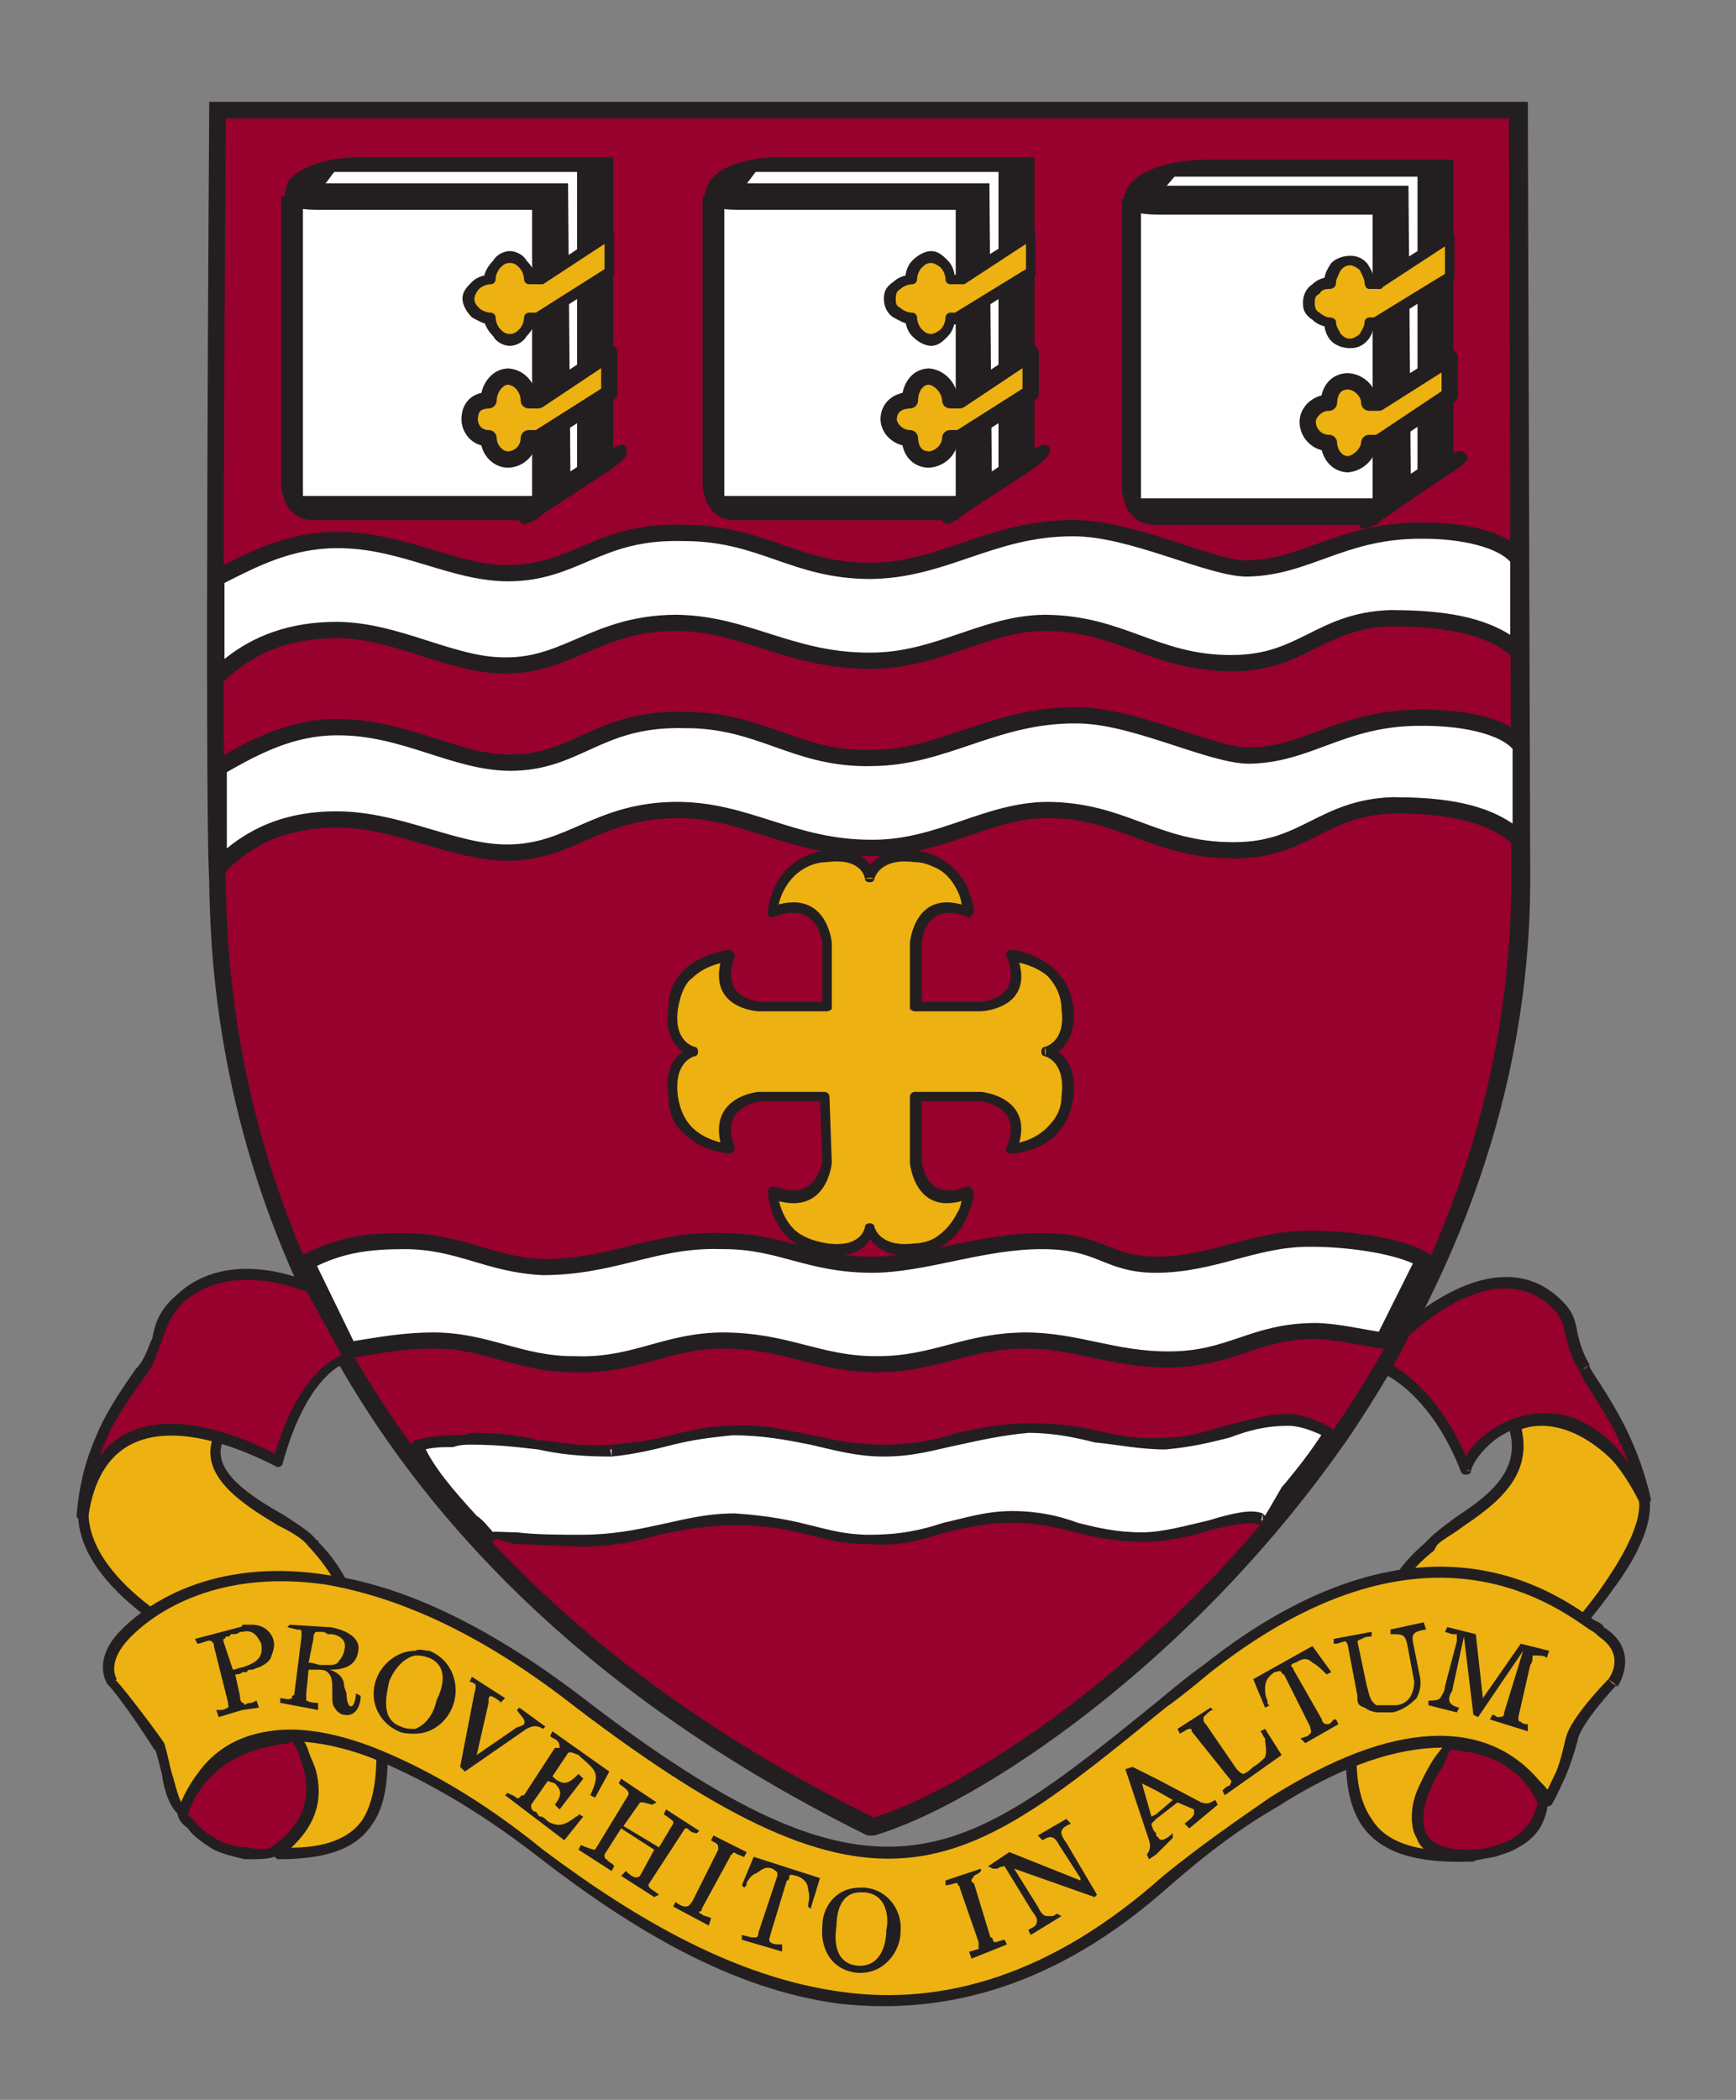
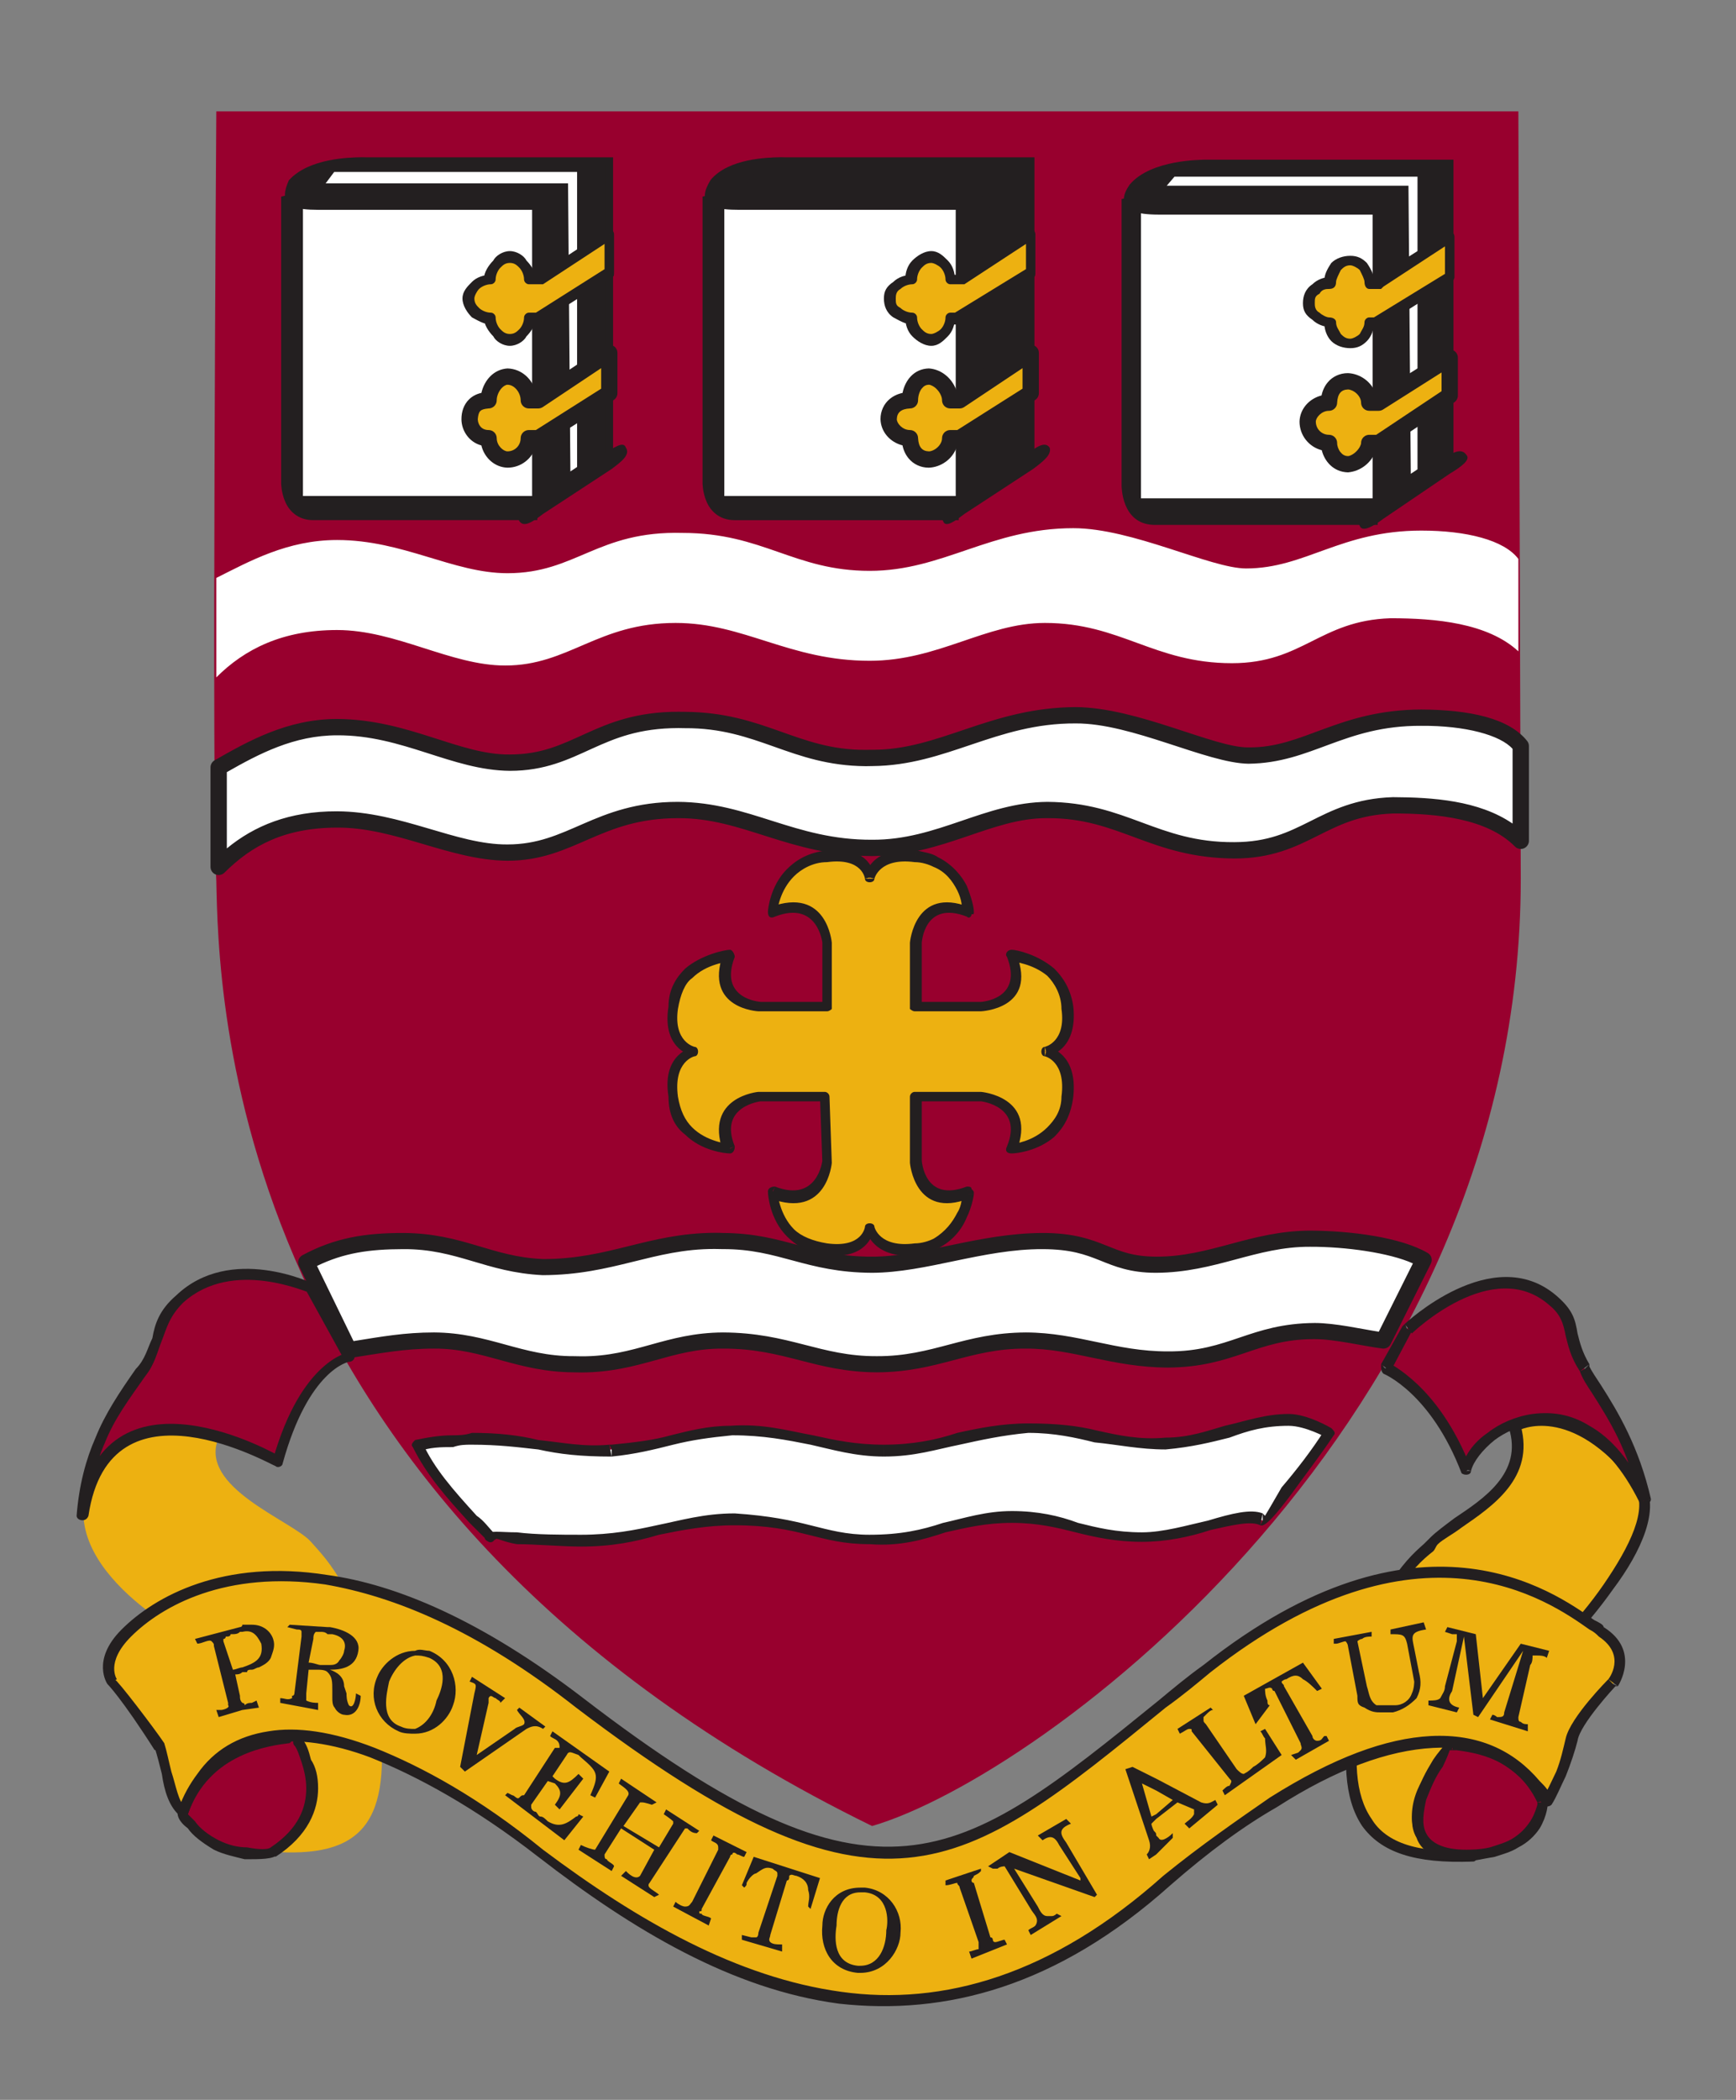
<svg xmlns="http://www.w3.org/2000/svg" version="1.1" id="Layer_1" x="0px" y="0px" width="407.802px" height="493.081px" viewBox="0 -45.919 407.802 493.081" enable-background="new 0 -45.919 407.802 493.081" xml:space="preserve">
  <rect x="0" y="-45.919" width="407.802" height="493.081" fill="#808080" stroke="none" />
  <path fill="#98002E" d="M356.678-19.769l0.562,180.188c0,127.348-112.34,210.768-152.379,222.441  C52.476,308.353,51.37,186.006,50.813,160.964c-1.112-18.889,0-180.733,0-180.733" />
-   <path fill="#231F20" d="M358.902-19.769l0.563,180.188h-4.459l-0.548-180.188 M359.466,160.418  c0,51.17-18.354,95.103-42.276,130.692l-3.332-2.228c23.915-35.046,41.149-78.415,41.149-128.465H359.466z M317.189,291.11  c-36.695,53.382-87.303,86.754-111.78,93.976l-1.112-3.889c23.921-7.229,73.413-39.479,109.561-92.313L317.189,291.11z   M205.409,385.086h-1.665l1.117-2.227L205.409,385.086z M203.744,385.086C51.922,310.011,49.702,188.224,49.14,161.53h3.895  c0.553,26.133,2.783,146.26,152.939,219.667L203.744,385.086z M53.035,161.53L53.035,161.53h-2.221H53.035z M49.14,161.53v-0.566  h3.895v0.566H49.14z M53.035,160.964L53.035,160.964h-2.221H53.035z M49.14,160.964c-1.109-18.889,0-180.733,0-180.733h3.895  c0,0-1.112,161.845,0,180.733H49.14z M49.14-19.769V-22h1.674v2.231H49.14z M50.813-22h305.865v3.897H50.813V-22z M356.678-22h2.225  v2.231h-2.225V-22z" />
  <path fill="#EDB111" d="M65.269,388.98c21.135,1.117,27.251-8.34,23.359-35.579c-3.9-25.59-11.684-32.827-15.576-37.272  c-4.445-5.006-26.695-12.79-21.683-24.468c0,0-25.027-8.896-31.151,12.796c-5.56,20.012,26.695,35.59,26.695,35.59  C49.702,343.944,90.854,369.515,65.269,388.98" />
-   <path fill="#231F20" d="M65.269,387.874c10.013,0.551,16.685-1.67,20.021-6.677l2.227,1.111c-3.895,6.115-11.125,8.354-22.247,8.354   M85.289,381.197c3.339-5.565,3.895-14.462,2.227-27.796h2.221c2.224,13.891,1.668,23.346-2.221,28.907L85.289,381.197z   M89.737,353.401L89.737,353.401h-1.109H89.737z M87.516,353.401c-3.895-23.924-11.125-31.728-14.463-35.607l1.673-1.665  c3.886,3.896,11.123,12.246,15.011,37.272H87.516z M73.052,317.794L73.052,317.794l0.562-1.113L73.052,317.794z M73.052,317.794  c-0.556-0.553,0,0-0.556-0.553l1.677-1.674c1.109,0.562,0.553,0.562,0.553,0.562L73.052,317.794z M74.173,315.567L74.173,315.567  l-1.121,0.562L74.173,315.567z M72.496,317.241c-1.109-1.674-3.889-3.342-7.228-4.995l1.668-2.235  c3.341,2.235,6.116,3.889,7.236,5.557L72.496,317.241z M65.269,312.246c-8.339-5.019-18.912-11.685-15.022-21.136l2.229,1.105  c-3.336,7.233,6.683,13.354,14.461,17.794L65.269,312.246z M51.922,290.543c0.553,0,1.112,1.118,0.553,1.674l-1.106-0.556  L51.922,290.543z M50.813,292.778c0,0-23.356-8.352-29.483,12.229l-2.221-0.55c6.675-23.354,32.813-13.914,32.813-13.914  L50.813,292.778z M21.33,305.007L21.33,305.007l-1.112-0.55L21.33,305.007z M21.33,305.007  c-5.001,18.911,26.139,33.924,26.139,33.924l-1.112,2.227c0,0-33.361-16.117-27.248-36.699L21.33,305.007z M47.469,338.931  c0,0,0,0.555,0.562,0.555l-1.118,0.562L47.469,338.931z M48.031,339.485c0,0.562,1.109,1.119,2.783,2.783l-1.674,1.672  c-1.67-1.116-2.783-2.224-3.333-2.785L48.031,339.485z M50.813,342.269c4.445,3.344,12.231,9.451,17.235,16.686l-1.665,1.105  c-5.56-6.658-12.796-12.795-17.244-16.117L50.813,342.269z M68.048,358.953c7.787,9.46,11.128,21.132-2.221,31.146l-1.668-2.225  c11.675-8.351,8.893-18.905,2.224-27.814L68.048,358.953z M65.269,390.663c-1.109-0.564-1.662-1.683-1.109-2.789l1.109,1.106  V390.663z" />
  <path fill="#98002E" d="M65.269,297.218c0,0-40.594-23.355-46.16,12.793c1.671-14.455,5.565-22.244,13.905-33.917  c4.453-6.127,3.338-11.122,9.454-17.235c12.24-11.133,30.584-2.236,30.584-2.236l8.901,16.128  C81.953,272.749,71.94,274.433,65.269,297.218" />
  <path fill="#231F20" d="M64.712,298.332c-0.553,0-38.929-22.238-43.933,11.679H18c6.113-38.373,47.828-13.904,47.828-13.904   M20.78,310.011c-0.562,1.668-2.78,1.112-2.78,0h1.109H20.78z M18,310.011c0.547-7.216,2.218-13.332,4.442-18.35l2.232,1.117  c-2.232,5-3.344,10.561-3.895,17.231L18,310.011L18,310.011z M22.442,291.661c2.232-5.561,5.56-10.559,9.46-16.129l2.224,1.679  c-3.895,5.556-7.23,10.011-9.452,15.567L22.442,291.661z M31.902,275.532L31.902,275.532l1.112,0.562L31.902,275.532z   M31.902,275.532c2.224-2.221,2.777-4.995,3.895-7.233l2.224,0.562c-1.115,2.777-1.668,5.572-3.895,8.352L31.902,275.532z   M35.797,268.299c0.556-3.327,1.67-6.663,5.56-10.005l1.668,1.671c-3.339,3.339-3.895,6.106-5.004,8.896L35.797,268.299z   M41.356,258.294L41.356,258.294l1.112,0.564L41.356,258.294z M41.356,258.294c12.796-12.245,32.257-2.773,32.257-2.773  l-0.562,2.222c-0.556,0-18.344-8.349-30.028,2.224L41.356,258.294z M73.614,255.521c0.559,0,0.559,0,0.559,0.545l-1.121,0.557  L73.614,255.521z M74.173,256.063l8.898,16.136l-2.232,1.112l-8.898-16.129L74.173,256.063z M83.071,272.199  c0.55,0.55,0,1.661-1.118,1.661v-1.111L83.071,272.199z M81.953,273.86c0,0-9.457,1.672-15.57,23.918l-2.224-1.101  c6.671-23.366,17.793-25.041,17.793-25.041L81.953,273.86L81.953,273.86z M66.383,297.778c0,0.554-1.115,1.121-1.671,0.554  l0.556-1.114L66.383,297.778z" />
  <path fill="#98002E" d="M68.607,361.731c1.112,0,11.675,16.133-4.448,27.249c-1.115,0.557-8.342,0.557-13.346-1.669  c-5.006-2.775-8.345-6.671-7.789-7.788C49.14,362.836,66.937,362.291,68.607,361.731" />
  <path fill="#231F20" d="M68.607,360.624c0.55,0,1.67,0.557,2.224,1.667l-1.673,1.663c-0.55-0.557,0-1.118-0.55-1.118   M70.831,362.291c1.109,1.106,1.665,2.783,2.221,5.001l-2.221,0.557c-0.553-1.662-1.112-3.33-1.673-3.895L70.831,362.291z   M73.052,367.292c1.121,1.677,1.673,3.895,1.673,6.678H71.94c0-2.227-0.553-4.455-1.109-6.121L73.052,367.292z M74.726,373.97  c0,4.995-2.229,11.116-10.013,16.129l-1.106-2.225c6.671-4.456,8.334-9.454,8.334-13.904H74.726z M63.606,387.874L63.606,387.874  l0.553,1.106L63.606,387.874z M65.269,389.537c-1.109,1.126-3.897,1.126-7.786,1.126l0.559-2.789c2.783,0.551,5.004,0.551,5.565,0  L65.269,389.537z M57.482,390.663c-2.224-0.564-5.007-1.126-7.236-2.238l1.124-2.221c2.218,1.107,4.448,1.67,6.671,1.67  L57.482,390.663z M51.37,386.204L51.37,386.204l-0.556,1.108L51.37,386.204z M50.246,388.425L50.246,388.425l1.124-2.221  L50.246,388.425z M50.246,388.425L50.246,388.425l0.567-1.112L50.246,388.425z M50.246,388.425c-2.777-1.671-4.995-3.339-6.11-5.007  l1.671-1.659c1.103,1.659,3.333,3.327,5.563,4.445L50.246,388.425z M44.136,383.418c-2.221-1.659-2.78-3.333-2.221-4.453l2.221,1.12  c0,0,0.553,0.557,1.671,1.674L44.136,383.418z M41.915,378.965L41.915,378.965l1.109,0.56L41.915,378.965z M41.915,378.965  L41.915,378.965l2.221,1.12L41.915,378.965z M44.136,380.085L44.136,380.085l-1.112-0.562L44.136,380.085z M41.915,378.965  c5.554-15.567,20.577-17.784,25.583-18.341l0.55,2.773c-4.442,0.557-18.909,2.229-23.912,16.688L41.915,378.965z M67.498,360.624  c0.55,0,1.109,0,1.109,0l0.55,2.212c-0.55,0-0.55,0-1.109,0.562L67.498,360.624z M68.607,360.624L68.607,360.624v1.107V360.624z" />
  <path fill="#EDB111" d="M346.112,390.099c-26.695,1.102-31.696-11.134-27.248-35.597c4.459-28.362,13.903-34.479,18.353-38.373  c3.896-5.006,23.356-11.122,18.354-27.245c0,0,13.352-7.244,29.478,13.344c7.789,11.117-19.468,40.598-27.807,46.162  C343.329,356.179,317.189,390.099,346.112,390.099" />
  <path fill="#231F20" d="M346.112,391.199c-13.899,0.559-21.687-2.219-26.128-8.34l2.222-1.662c3.327,5.557,11.116,8.34,23.906,7.228   M319.984,382.859c-4.45-6.669-4.45-16.124-2.795-28.357l2.795,0.558c-2.232,11.678-1.674,20.572,2.222,26.139L319.984,382.859z   M319.984,355.06L319.984,355.06l-1.12-0.558L319.984,355.06z M317.189,354.502c4.457-26.127,12.8-33.928,17.241-37.821l2.232,1.676  c-5.01,3.89-12.8,11.679-16.681,36.703L317.189,354.502z M336.664,318.354L336.664,318.354l-1.115-1.113L336.664,318.354z   M334.431,316.681c0.567-0.552,1.117-1.113,1.677-1.662l1.665,1.662c-0.557,0.562-0.557,1.113-1.108,1.676L334.431,316.681z   M337.772,316.681L337.772,316.681l-0.557-0.552L337.772,316.681z M336.107,315.019c1.108-1.119,3.326-2.771,5.56-4.445l1.662,2.213  c-2.218,1.682-4.437,2.781-5.558,3.895L336.107,315.019z M341.667,310.571c6.675-4.465,16.129-10.571,12.793-21.137l2.78-0.552  c3.333,12.234-6.672,18.906-13.911,23.901L341.667,310.571z M354.459,289.435c0-0.551,0.548-1.111,0.548-1.668l0.562,1.117  L354.459,289.435z M355.007,287.767c0,0,14.467-7.777,31.151,13.907l-2.229,1.121c-15.009-19.474-27.251-12.799-27.251-12.799  L355.007,287.767z M386.159,301.674L386.159,301.674l-1.112,0.554L386.159,301.674z M386.159,301.674c0,0,0,0,0,0.554l-2.229,1.111  c0,0,0,0,0-0.544L386.159,301.674z M386.159,302.228L386.159,302.228l-1.112,0.567L386.159,302.228z M386.159,302.228  c3.886,6.125-0.551,16.129-7.233,25.029l-2.216-1.117c6.107-8.897,10.562-17.787,7.22-22.801L386.159,302.228z M378.925,327.257  c-6.669,9.46-15.017,17.794-20.022,21.131l-1.106-2.232c4.445-2.774,12.784-11.119,18.914-20.016L378.925,327.257z M358.902,348.388  L358.902,348.388l-0.557-1.123L358.902,348.388z M358.902,348.388c0,0.559-0.557,0.559-1.106,1.119l-1.117-2.242  c0.562-0.533,0.562-0.533,1.117-1.109L358.902,348.388z M357.795,349.507L357.795,349.507l-0.556-1.119L357.795,349.507z   M357.795,349.507c-6.677,3.327-16.129,13.329-20.579,22.236l-2.218-1.112c5-9.45,14.457-19.467,21.68-23.366L357.795,349.507z   M337.216,371.743c-1.668,3.339-2.785,6.121-2.785,8.897h-2.776c0-3.326,1.113-6.671,3.345-10.011L337.216,371.743z   M334.431,380.642c-0.554,2.219,0.567,4.444,2.232,5.563l-1.665,2.221c-2.23-2.221-3.345-5.007-3.345-7.783L334.431,380.642  L334.431,380.642z M336.664,386.204c1.662,1.67,5.003,2.221,9.448,2.221v2.774c-5.001,0-8.896-1.102-11.113-2.774L336.664,386.204z   M346.112,388.425c1.11,0,1.11,2.774,0,2.774v-1.102V388.425z" />
  <path fill="#98002E" d="M344.441,299.45c2.781-11.128,27.814-23.355,41.718,7.229c-2.783-16.136-10.572-24.47-13.902-31.146  c-4.459-7.233-1.677-11.674-7.232-16.123c-14.455-12.243-34.484,6.663-34.484,6.663l-5.006,9.46  C325.533,275.532,336.664,279.987,344.441,299.45" />
  <path fill="#231F20" d="M343.329,298.899c0.563-2.795,2.783-6.121,6.127-8.356l1.663,1.674c-2.777,2.222-5.007,5.001-5.559,7.233   M349.456,290.543c2.774-2.222,6.669-3.89,10.562-4.44l0.555,2.221c-3.896,0.562-7.223,2.221-9.454,3.895L349.456,290.543z   M360.019,286.103c4.445-0.563,8.898,0,13.351,2.781l-1.677,2.227c-3.896-2.227-7.783-2.787-11.119-2.787L360.019,286.103z   M373.369,288.884c5.001,2.777,10.007,8.334,13.9,17.225l-2.224,0.57c-3.895-7.779-8.337-12.794-13.354-15.568L373.369,288.884z   M387.824,306.106c0,1.121-2.216,2.244-2.777,0.57h1.112L387.824,306.106z M385.046,306.679  c-2.229-11.674-7.228-19.457-11.122-25.574l2.215-1.678c3.903,6.112,8.907,14.458,11.686,26.682L385.046,306.679z M373.924,281.104  L373.924,281.104l1.109-0.57L373.924,281.104z M373.924,281.104c-1.111-1.678-2.231-3.354-2.785-5.011l2.229-1.116  c0.556,1.116,1.665,2.772,2.771,4.449L373.924,281.104z M373.369,274.433v0.545l-1.112,0.556L373.369,274.433z M371.139,276.094  c-2.222-3.345-2.776-6.127-3.342-8.345l2.782-0.551c0.56,2.218,1.112,4.439,2.789,7.232L371.139,276.094z M367.797,267.749  c-0.548-2.777-1.112-5.004-3.889-7.23l1.67-2.225c3.896,3.342,4.451,5.564,5.001,8.904L367.797,267.749z M363.909,260.519  L363.909,260.519l1.114-1.108L363.909,260.519z M363.909,260.519c-13.341-11.676-32.255,6.681-32.255,6.681l-1.665-2.228  c0,0,20.579-19.468,35.59-6.678L363.909,260.519z M329.438,265.521l0.552-0.549l0.55,1.101L329.438,265.521z M331.654,266.64  l-5.014,9.455l-2.215-1.662l5.012-8.91L331.654,266.64z M324.979,276.646c-0.553-0.552-0.553-1.112-0.553-2.213l1.106,1.101  L324.979,276.646z M326.1,273.86c0,0.57,11.669,5.011,19.461,25.039L343.329,300c-7.222-18.896-18.351-23.354-18.351-23.354  L326.1,273.86z M345.561,299.45c0,1.111-1.668,1.111-2.231,0.55l1.112-0.55H345.561z" />
  <path fill="#98002E" d="M341.111,363.954c-1.112-0.557-20.026,25.583,3.33,25.583c1.119,0,7.238,0,11.684-2.783  c5.016-2.773,6.666-8.89,6.116-9.438C356.125,363.397,342.779,364.519,341.111,363.954" />
  <path fill="#231F20" d="M340.552,365.074c0,0-0.554,1.661-1.659,3.895l-2.229-1.677c2.229-3.338,4.447-5.001,5.003-4.456   M336.664,367.292L336.664,367.292l1.108,0.557L336.664,367.292z M338.893,368.969c-1.677,2.218-2.785,5.001-3.895,7.778  l-2.23-0.557c0.555-3.334,2.23-6.115,3.896-8.898L338.893,368.969z M334.999,376.747c-0.567,2.776-1.124,5.562,0,7.789l-2.23,1.104  c-1.661-2.781-1.113-6.117,0-9.45L334.999,376.747z M334.999,384.536c1.108,2.218,3.895,3.889,9.442,3.889v2.774  c-6.67,0-10.566-2.219-11.674-5.559L334.999,384.536z M344.441,388.425c0.563,0,3.348,0,5.564-0.551l1.112,2.225  c-3.33,0.564-5.559,1.102-6.678,1.102L344.441,388.425L344.441,388.425z M350.006,387.874c1.674-0.562,3.896-1.12,5.563-2.232  l1.108,2.232c-1.671,1.106-3.895,1.663-5.56,2.225L350.006,387.874z M355.569,385.642L355.569,385.642l0.556,1.112L355.569,385.642z   M355.569,385.642c1.671-1.104,2.776-2.224,3.896-3.883l2.218,1.659c-1.11,1.668-2.781,3.336-5.006,4.456L355.569,385.642z   M359.466,381.759c1.106-1.674,1.674-3.895,1.674-3.895l2.216-1.117c0.554,0.567,0,3.895-1.672,6.671L359.466,381.759z   M361.14,377.864v-0.55h1.102L361.14,377.864z M361.14,377.314c-5.016-10.579-15.027-11.688-18.92-12.24l0.56-2.238  c3.895,0,15.017,1.118,20.576,13.911L361.14,377.314z M342.779,362.836L342.779,362.836v1.118V362.836z M342.22,365.074  c-0.554,0-1.108,0-1.108,0l0.556-2.238c0,0,0.554,0,1.112,0L342.22,365.074z M341.111,365.074h-0.56l0.56-1.12V365.074z" />
  <path fill="#EDB111" d="M136.455,353.942c-58.391-45.041-93.987-28.903-106.771-16.125c-6.68,6.675-3.342,11.127-3.342,11.127  s8.337,11.113,11.125,15.01c1.662,4.459,1.662,12.793,5.557,15.569c8.898-24.466,37.814-26.122,83.974,9.457  c44.497,35.046,93.986,53.951,147.379,6.672c45.039-38.367,75.629-40.595,88.979-18.905c2.224-2.777,5.007-9.455,5.564-13.911  c1.109-4.998,10.005-13.329,10.005-13.329s5.004-7.238-2.786-12.238c-5.56-3.34-37.812-34.474-92.871,8.344  C227.654,390.663,211.537,411.787,136.455,353.942" />
  <path fill="#231F20" d="M135.34,355.06c-23.356-18.343-42.821-26.141-58.95-28.92l0.553-2.222  c16.132,2.222,36.155,10.572,60.07,28.916 M76.391,326.14c-23.356-3.339-38.37,5.012-45.606,12.239l-2.221-1.662  c7.789-7.798,23.912-16.692,48.38-12.799L76.391,326.14z M30.784,338.379c-6.11,6.113-3.327,10.009-3.327,10.009l-2.232,1.119  c0,0-3.895-5.564,3.339-12.79L30.784,338.379z M25.225,349.507L25.225,349.507l1.118-0.562L25.225,349.507z M26.896,348.388  c0.562,0,9.457,11.672,11.684,15.01l-2.227,1.678c-7.789-12.24-11.128-15.567-11.128-15.567L26.896,348.388z M38.58,363.397  L38.58,363.397l-1.112,0.557L38.58,363.397z M38.58,363.397c0.55,1.677,1.106,4.451,1.667,6.678l-2.227,0.556  c-0.553-2.218-1.115-4.444-1.668-6.112L38.58,363.397z M40.247,370.075c1.109,3.339,1.668,7.239,3.333,8.345l-1.112,2.222  c-2.783-2.222-3.889-6.115-4.448-10.011L40.247,370.075z M44.136,380.085c0,0.557-1.112,1.112-1.668,0.557l0.556-1.117  L44.136,380.085z M41.915,378.965c1.109-3.333,2.774-6.106,4.442-8.334l2.227,1.112c-1.674,2.227-3.333,5.004-4.448,8.342  L41.915,378.965z M46.357,370.631c3.889-5.557,9.46-8.897,16.688-10.007l0.562,2.773c-6.677,1.121-11.684,3.895-15.022,8.346  L46.357,370.631z M63.045,360.624c6.674-1.115,15.02,0,25.021,3.895l-1.109,2.219c-8.893-3.34-17.238-4.445-23.351-3.34  L63.045,360.624z M88.066,364.519c11.134,4.451,24.471,11.673,39.497,23.906l-1.118,1.674  c-15.011-11.679-28.363-18.912-39.488-23.361L88.066,364.519z M127.563,388.425L127.563,388.425l-0.564,0.557L127.563,388.425z   M127.563,388.425c22.236,16.686,45.595,30.039,70.066,33.369l-0.553,2.777c-25.03-3.33-48.386-17.241-70.631-34.474  L127.563,388.425z M197.628,421.794c23.913,3.342,49.498-3.895,75.629-27.236l1.668,2.219c-26.688,23.9-52.817,30.577-77.85,27.796  L197.628,421.794z M273.257,394.558L273.257,394.558l1.12,1.096L273.257,394.558z M273.257,394.558  c8.907-7.244,17.804-13.359,25.027-18.366l1.673,2.229c-7.786,4.439-16.125,10.562-25.032,18.355L273.257,394.558z M298.285,376.19  c15.021-9.455,27.248-13.899,37.822-14.459l0.557,2.787c-10.563,0.556-22.807,4.994-36.706,13.9L298.285,376.19z M336.107,361.731  c11.115-0.553,19.462,3.343,25.576,10.576l-2.218,1.661c-5.564-6.678-13.354-10.016-22.803-9.45L336.107,361.731z M361.684,372.308  c1.106,1.106,2.226,2.219,2.78,3.884l-2.224,1.674c-0.558-1.674-1.668-2.782-2.774-3.896L361.684,372.308z M364.464,377.864  c-0.556,0.556-1.674,0.556-2.224,0l1.113-1.117L364.464,377.864z M362.241,376.19c1.114-1.108,2.224-3.883,3.338-6.115l2.219,1.111  c-1.112,2.228-2.219,5.004-3.333,6.678L362.241,376.19z M365.579,370.075c1.105-2.783,1.671-5.557,2.219-7.784l2.782,0.545  c-0.55,2.238-1.662,5.577-2.782,8.351L365.579,370.075z M367.797,362.291c1.12-5.006,10.021-13.903,10.021-13.903l1.662,1.652  c0,0-8.343,8.913-8.901,12.796L367.797,362.291z M380.042,350.04h-0.562l-0.557-0.533L380.042,350.04z M377.819,348.388  c0,0,4.438-5.563-2.232-10.009l1.123-2.228c8.898,5.565,3.333,13.889,3.333,13.889L377.819,348.388z M376.709,336.151  L376.709,336.151l-0.57,1.115L376.709,336.151z M375.586,338.379c-0.553-0.562-1.112-1.11-2.218-1.662l1.104-2.227  c1.112,0.545,2.235,1.101,2.235,1.661L375.586,338.379z M373.369,336.717c-9.46-6.683-40.047-28.364-88.98,10.015l-1.674-1.681  c50.607-40.044,82.31-17.237,91.76-10.561L373.369,336.717z M282.714,345.051L282.714,345.051l0.554,0.562L282.714,345.051z   M284.389,346.729c-3.34,2.776-6.679,5.555-10.57,8.328l-1.668-1.656c3.343-2.776,6.679-5.57,10.563-8.352L284.389,346.729z   M273.818,355.06c-48.383,39.498-66.738,54.507-138.479,0l1.674-2.226c69.515,53.396,87.871,38.924,135.136,0.567L273.818,355.06z   M135.34,355.06L135.34,355.06l1.115-1.115L135.34,355.06z" />
  <path fill="#FFFFFF" d="M50.813,89.787c7.784-3.889,16.685-8.903,28.363-8.903c15.567,0,27.248,7.796,40.044,7.796  c16.12,0,21.127-10.009,41.145-9.46c18.914,0,26.139,8.908,43.933,8.908c17.244,0,28.363-10.02,47.833-10.02  c13.905,0,32.258,9.456,40.592,9.456c13.904,0,22.25-8.893,41.155-8.893c10.563,0,19.474,2.212,22.801,6.663v21.691  c-7.223-6.667-19.462-7.771-30.037-7.771c-16.676,0.542-20.569,10.554-37.251,10.554c-18.351,0-26.141-9.45-43.937-9.45  c-13.902,0-25.024,8.887-41.156,8.887c-18.903,0-29.469-8.887-45.592-8.887c-18.358,0-25.027,9.999-40.049,9.999  c-12.787,0-25.58-8.335-39.479-8.335c-12.793,0-21.694,4.446-28.363,11.118" />
-   <path fill="#231F20" d="M50.079,114.909c-0.712-0.297-1.185-0.997-1.185-1.771l0,0V89.783c0-0.724,0.411-1.389,1.063-1.715l0,0  c7.708-3.842,16.969-9.098,29.22-9.104l0,0c16.227,0.079,28.055,7.9,40.041,7.798l0,0c7.443-0.011,12.257-2.198,17.899-4.59l0,0  c5.612-2.386,11.986-4.905,21.67-4.894l0,0c0.524,0,1.069,0.007,1.577,0.024l0,0c19.692,0.11,26.973,9.025,43.93,8.906l0,0  c16.383,0.126,27.606-9.914,47.833-10.016l0,0c14.559,0.071,33.256,9.604,40.596,9.453l0,0c12.914,0.158,21.543-8.801,41.151-8.891  l0,0c10.82,0.084,20.098,2.023,24.332,7.43l0,0c0.253,0.332,0.388,0.731,0.388,1.147l0,0v21.694c0,0.761-0.454,1.45-1.148,1.752l0,0  c-0.704,0.308-1.515,0.174-2.07-0.345l0,0c-6.435-6.042-18.275-7.303-28.676-7.262l0,0c-7.946,0.272-12.65,2.702-17.828,5.274l0,0  c-5.135,2.579-10.746,5.297-19.48,5.28l0,0c-19.188-0.127-27.006-9.581-43.938-9.454l0,0c-13.024-0.127-24.272,8.789-41.156,8.891  l0,0c-19.591-0.09-30.29-9.001-45.592-8.891l0,0c-17.489-0.134-23.941,9.804-40.045,10.003l0,0  c-13.605-0.114-26.333-8.434-39.479-8.336l0,0c-12.354,0.024-20.629,4.206-27.009,10.553l0,0c-0.368,0.368-0.858,0.562-1.357,0.562  l0,0C50.565,115.054,50.316,115.007,50.079,114.909L50.079,114.909z M52.731,108.826c6.592-5.332,15.173-8.744,26.447-8.725l0,0  c14.65,0.103,27.506,8.447,39.479,8.337l0,0c13.936,0.2,20.823-9.859,40.045-9.998l0,0c16.945,0.114,27.385,8.971,45.592,8.887l0,0  c15.379,0.103,26.376-8.76,41.156-8.887l0,0c18.659,0.127,26.418,9.576,43.938,9.449l0,0c7.942-0.019,12.612-2.308,17.771-4.87l0,0  c5.112-2.562,10.688-5.413,19.483-5.685l0,0c9.348,0.037,20.185,0.763,28.115,5.826l0,0V85.993  c-2.843-3.235-11.062-5.491-20.885-5.404l0,0c-18.201-0.097-26.262,8.734-41.152,8.891l0,0c-9.332-0.157-27.343-9.533-40.595-9.46  l0,0c-18.715-0.097-29.729,9.896-47.833,10.023l0,0c-18.63-0.121-25.795-9.02-43.997-8.911l0,0  c-0.507-0.019-1.003-0.019-1.509-0.019l0,0c-9.033,0.013-14.602,2.235-20.172,4.586l0,0c-5.54,2.355-11.152,4.905-19.397,4.893l0,0  c-13.604-0.103-25.143-7.872-40.041-7.792l0,0c-10.61-0.007-18.883,4.347-26.447,8.164l0,0L52.731,108.826L52.731,108.826z" />
  <path fill="#FFFFFF" d="M51.37,134.279c7.789-4.452,16.679-9.453,27.807-9.453c16.129,0,27.804,8.344,40.588,8.344  c16.129,0,20.583-10.569,41.159-10.016c18.355,0,26.143,9.453,43.938,8.901c16.68,0,28.363-10.018,47.824-10.018  c13.902,0,31.703,9.466,40.592,9.466c13.91,0,21.695-8.902,40.598-8.902c11.131,0,20.026,2.225,23.365,6.666v22.253  c-7.233-7.232-19.468-8.332-30.028-8.332c-16.679,0.543-20.588,10.563-37.267,10.563c-18.905,0-26.139-9.463-43.928-9.463  c-13.91,0-25.033,8.896-41.156,8.896c-18.92,0-29.478-8.896-45.611-8.896c-18.903,0-25.019,9.999-40.03,9.999  c-12.796,0-25.589-7.781-40.044-7.781c-12.793,0-21.135,4.459-27.807,11.139" />
  <path fill="#231F20" d="M50.634,159.415c-0.713-0.297-1.185-0.997-1.185-1.771l0,0v-23.367c0-0.683,0.369-1.323,0.966-1.662l0,0  c7.788-4.446,17.031-9.702,28.764-9.708l0,0c16.812,0.084,28.665,8.469,40.584,8.342l0,0c7.43-0.011,12.089-2.313,17.683-4.844l0,0  c5.559-2.532,11.962-5.208,21.93-5.189l0,0c0.513,0,1.05,0,1.546,0.017l0,0c18.631,0.115,26.545,9.049,42.445,8.922l0,0  c0.466,0,0.943-0.006,1.492-0.017l0,0c15.81,0.12,27.627-9.92,47.826-10.018l0,0c14.572,0.08,32.684,9.613,40.592,9.461l0,0  c12.904,0.17,20.977-8.803,40.598-8.898l0,0c11.37,0.078,20.643,2.036,24.896,7.43l0,0c0.247,0.332,0.385,0.731,0.385,1.153l0,0  v22.25c0,0.774-0.472,1.474-1.185,1.771l0,0c-0.719,0.297-1.545,0.133-2.09-0.417l0,0c-6.452-6.555-18.216-7.805-28.609-7.768l0,0  c-7.952,0.271-12.663,2.7-17.841,5.28l0,0c-5.135,2.579-10.754,5.303-19.49,5.286l0,0c-19.729-0.127-27.021-9.6-43.924-9.467l0,0  c-13.033-0.126-24.279,8.796-41.158,8.898l0,0c-19.61-0.09-30.296-9.014-45.61-8.898l0,0c-9.111,0.012-14.97,2.362-20.715,4.838l0,0  c-5.704,2.478-11.357,5.167-19.315,5.159l0,0c-13.568-0.096-26.273-7.859-40.04-7.781l0,0c-12.35,0.037-20.021,4.187-26.456,10.579  l0,0c-0.368,0.368-0.857,0.562-1.355,0.562l0,0C51.122,159.56,50.872,159.513,50.634,159.415L50.634,159.415z M53.285,153.302  c6.449-5.305,14.646-8.743,25.894-8.713l0,0c15.132,0.08,28.012,7.879,40.04,7.782l0,0c7.057-0.005,11.969-2.313,17.792-4.845l0,0  c5.793-2.519,12.445-5.165,22.237-5.153l0,0c16.957,0.109,27.385,8.978,45.609,8.893l0,0c15.369,0.103,26.365-8.766,41.16-8.893l0,0  c18.666,0.132,25.842,9.581,43.924,9.461l0,0c7.945-0.019,12.621-2.308,17.772-4.875l0,0c5.118-2.567,10.701-5.42,19.496-5.691l0,0  c9.307,0.037,20.166,0.76,28.109,6.204l0,0v-17.544c-2.856-3.228-11.076-5.487-21.446-5.413l0,0  c-18.189-0.096-25.684,8.741-40.598,8.905l0,0c-9.879-0.151-27.361-9.545-40.592-9.467l0,0  c-18.726-0.097-30.277,9.889-47.783,10.016l0,0c-0.508,0.013-1.021,0.024-1.535,0.024l0,0c-17.61-0.127-25.409-9.037-42.512-8.923  l0,0c-0.495-0.017-0.985-0.024-1.479-0.024l0,0c-9.298,0.019-14.837,2.362-20.347,4.852l0,0c-5.467,2.483-10.977,5.202-19.265,5.189  l0,0c-13.652-0.127-25.144-8.427-40.584-8.342l0,0c-10.097-0.006-18.365,4.354-25.894,8.647l0,0L53.285,153.302L53.285,153.302z" />
  <path fill="#FFFFFF" d="M334.431,249.942l-9.452,18.918c-4.446-0.562-11.121-2.221-16.123-2.221  c-14.461,0-19.467,6.672-34.479,6.672c-12.793,0-21.691-4.451-33.365-4.451c-13.908,0-21.142,5.57-35.039,5.57  c-13.904,0-21.135-5.57-36.155-5.57c-13.349,0-20.571,6.115-35.032,5.57c-12.793,0-20.576-5.57-32.811-5.57  c-7.233,0-12.793,1.105-20.023,2.227L71.94,250.505c7.236-3.895,13.908-5.001,22.803-5.001c13.346,0,20.029,5.558,32.822,6.122  c16.679,0,26.127-6.678,42.253-6.122c13.905,0,20.026,5.558,35.043,5.558c12.229,0,25.576-5.558,40.037-5.558  c13.899,0,15.021,5.558,26.699,5.558c13.342,0,22.797-6.112,36.148-6.112C317.189,244.948,328.874,246.61,334.431,249.942" />
  <path fill="#231F20" d="M134.785,276.327c-13.429-0.071-21.245-5.646-32.81-5.57l0,0c-7.025,0-12.445,1.074-19.735,2.203l0,0  c-0.821,0.12-1.635-0.296-1.997-1.043l0,0L70.23,251.335c-0.448-0.915-0.091-2.021,0.808-2.504l0,0  c7.539-4.074,14.672-5.24,23.707-5.227l0,0c13.985,0.065,20.75,5.66,32.822,6.119l0,0c15.438,0.061,24.739-6.091,40.348-6.156l0,0  c0.633,0,1.297,0.007,1.907,0.037l0,0c14.558,0.071,20.622,5.623,35.04,5.558l0,0c11.668,0.049,25.103-5.517,40.035-5.558l0,0  c7.188-0.021,11.377,1.498,14.89,2.914l0,0c3.528,1.399,6.272,2.621,11.813,2.644l0,0c12.692,0.065,22.149-6.041,36.146-6.112l0,0  c9.692,0.042,21.399,1.588,27.661,5.264l0,0l-0.979,1.627l0.979-1.627c0.85,0.508,1.163,1.584,0.719,2.475l0,0l-9.452,18.92  c-0.36,0.719-1.135,1.135-1.933,1.032l0,0c-4.622-0.597-11.256-2.222-15.887-2.204l0,0c-13.674-0.107-18.715,6.568-34.479,6.672l0,0  c-13.28-0.043-22.229-4.496-33.366-4.45l0,0c-13.283-0.071-20.514,5.499-35.035,5.57l0,0c-14.539-0.071-21.715-5.632-36.152-5.57  l0,0c-12.114-0.077-19.308,5.531-33.226,5.603l0,0C135.98,276.358,135.352,276.349,134.785,276.327L134.785,276.327z   M136.596,272.562c12.632,0.074,19.771-5.521,33.226-5.6l0,0c15.596,0.061,22.88,5.637,36.153,5.571l0,0  c13.267,0.065,20.502-5.507,35.034-5.571l0,0c12.212,0.048,21.064,4.49,33.366,4.447l0,0c14.256,0.104,19.229-6.561,34.479-6.669  l0,0c4.849,0.012,10.78,1.392,15.037,2.048l0,0l8.013-16.035c-5.485-2.488-15.833-3.945-24.157-3.909l0,0  c-12.705-0.069-22.162,6.042-36.146,6.11l0,0c-6.145,0.021-9.797-1.534-13.224-2.911l0,0c-3.446-1.362-6.767-2.626-13.478-2.644l0,0  c-13.984-0.043-27.25,5.506-40.035,5.555l0,0c-15.625-0.062-21.798-5.631-35.125-5.561l0,0c-0.609-0.024-1.213-0.031-1.822-0.031  l0,0c-14.377-0.064-23.769,6.104-40.432,6.149l0,0c-13.436-0.661-20.039-6.184-32.738-6.112l0,0  c-8.073,0.012-13.98,0.897-20.284,3.945l0,0l8.586,17.648c6.541-1.04,11.973-2.032,18.928-2.032l0,0  c12.904,0.077,20.655,5.644,32.871,5.571l0,0C135.443,272.55,136.029,272.562,136.596,272.562L136.596,272.562z" />
  <path fill="#FFFFFF" d="M98.082,293.317c3.895-0.539,7.787-0.539,12.79-1.102c12.796-0.556,19.467,3.34,32.811,2.221  c11.125-0.553,17.241-3.895,28.363-4.438c13.896-0.564,21.69,4.438,35.593,4.438c13.346,0,20.58-4.438,33.926-5.002  c13.344,0,20.021,3.883,32.254,3.344c11.671,0,17.801-5.557,28.926-5.557c3.88,0,9.447,3.32,9.447,3.32  c-6.68,8.907-15.02,20.58-15.574,20.58c-4.998-2.223-17.244,3.895-28.363,3.895c-12.236,0-18.354-4.445-30.578-4.445  c-12.789,0-19.473,5.558-33.378,4.996c-12.229,0-16.12-4.444-31.693-4.444c-14.461,0-21.688,5.006-36.149,5.006  c-8.345,0-22.244-1.662-21.129-1.11C107.536,306.679,101.977,301.118,98.082,293.317" />
  <path fill="#231F20" d="M97.521,292.217c2.786-0.556,5.565-1.106,8.904-1.106v2.774c-2.783,0-5.565,0-8.342,1.12 M106.424,291.11  c1.112,0,2.78,0,4.448-0.567v2.774c-1.668,0-2.783,0-4.448,0.566V291.11z M110.872,290.543L110.872,290.543v1.674V290.543z   M110.872,290.543c6.119,0,11.122,0.567,15.573,1.674v2.222c-5.006-0.554-9.454-1.121-15.573-1.121V290.543z M126.445,292.217  c5.56,0.562,10.569,1.668,16.685,1.101l0.553,2.789c-7.228,0-12.231-0.551-17.238-1.668V292.217z M143.129,293.317h0.553v1.119  L143.129,293.317z M143.683,293.317c5.565-0.539,10.01-1.102,13.902-2.207l0.559,2.207c-4.451,1.119-8.896,2.238-14.461,2.787  V293.317z M157.585,291.11c4.453-1.114,8.901-2.228,13.91-2.228l0.55,2.228c-5.56,0.551-9.454,1.105-13.902,2.207L157.585,291.11z   M171.495,288.884L171.495,288.884l0.55,1.112L171.495,288.884z M171.495,288.884c7.784-0.562,13.343,1.112,19.462,2.227  l-0.557,2.207c-5.562-1.101-11.122-2.207-18.354-2.207L171.495,288.884z M190.957,291.11c5.006,1.105,10.007,2.207,16.682,2.207  v2.787c-6.674,0-12.244-1.668-17.238-2.787L190.957,291.11z M207.639,293.317c6.68,0,12.231-1.102,17.248-2.774l0.551,2.774  c-5.566,1.119-10.564,2.787-17.797,2.787v-2.787H207.639z M224.885,290.543L224.885,290.543l0.551,1.674L224.885,290.543z   M224.885,290.543c5.002-1.108,10.559-2.222,16.68-2.222v2.222c-6.121,0.567-11.125,1.674-16.129,2.774L224.885,290.543z   M241.564,288.321L241.564,288.321v1.113V288.321z M241.564,288.321c6.672,0,11.679,0.562,16.125,1.675l-0.559,2.782  c-4.445-1.117-9.457-2.235-15.566-2.235V288.321z M257.689,289.996c5.004,1.114,10.015,2.221,16.129,1.665v2.775  c-6.114,0-11.125-1.119-16.688-1.658L257.689,289.996z M273.818,294.438L273.818,294.438v-1.66V294.438z M273.818,291.661  c5.555,0,10.015-1.665,13.899-2.777l1.109,2.777c-4.438,1.117-8.892,2.224-15.009,2.775V291.661L273.818,291.661z M287.718,288.884  c5.005-1.117,9.454-2.781,15.025-2.781v2.781c-5.571,0-9.466,1.112-13.916,2.777L287.718,288.884z M302.744,286.103  c4.443,0,9.999,3.332,9.999,3.332l-1.104,2.228c0,0-5.016-2.777-8.896-2.777L302.744,286.103L302.744,286.103z M312.743,289.435  c0.563,0.562,1.114,1.108,0.563,1.676l-1.115-0.566L312.743,289.435z M313.307,291.11c-3.342,4.994-7.236,10.008-10.014,13.896  l-2.225-1.668c3.336-3.889,7.23-8.901,10.006-13.343L313.307,291.11z M303.293,305.007c-3.336,4.445-6.121,7.778-7.229,7.239  l1.106-2.235c0,0,1.677-2.783,3.897-6.672L303.293,305.007z M296.617,309.452l0.556,0.559l-0.556,1.112V309.452z M296.066,312.246  c-2.228-1.123-6.678,0-11.678,1.098l-0.557-2.221c5.557-1.671,10.007-2.771,12.784-1.671L296.066,312.246z M284.389,313.344  L284.389,313.344v-1.098V313.344z M284.389,313.344c-5.017,1.675-10.57,2.785-16.136,2.785v-2.229  c5.004,0,10.575-1.652,15.579-2.775L284.389,313.344z M268.253,316.129c-6.108,0-11.122-1.11-15.567-2.229l0.558-2.221  c4.446,1.106,8.901,2.221,15.011,2.221L268.253,316.129L268.253,316.129z M252.686,313.899L252.686,313.899v-1.114V313.899z   M252.686,313.899c-4.449-1.114-8.899-2.222-15.011-2.222v-2.776c6.11,0,11.116,1.108,15.567,2.776L252.686,313.899z   M237.675,311.679c-6.124,0-10.571,1.106-15.567,2.221l-0.566-2.221c5.003-1.105,10.01-2.777,16.134-2.777V311.679z   M222.107,313.899c-5.018,1.668-10.571,3.342-17.811,2.779v-2.213c7.239,0,12.24-1.123,17.244-2.788L222.107,313.899z   M204.297,314.467L204.297,314.467v1.101V314.467z M204.297,316.681c-6.109,0-10.004-1.113-14.455-2.214l0.559-2.221  c4.451,1.098,8.338,2.221,13.896,2.221V316.681z M189.842,314.467c-4.448-1.122-9.452-2.221-17.238-2.221v-2.794  c8.342,0.559,13.337,1.671,17.796,2.794L189.842,314.467z M172.604,309.452L172.604,309.452v1.671V309.452z M172.604,312.246  c-6.68,0-12.24,1.098-17.797,2.221l-0.564-2.221c5.568-1.123,11.134-2.794,18.361-2.794V312.246z M154.808,314.467  c-5.56,1.662-11.125,2.774-18.353,2.774v-2.774c7.228,0,12.793-1.122,17.788-2.221L154.808,314.467z M136.455,317.241  c-4.451,0-10.572-0.562-15.017-0.562v-2.779c4.445,0.566,10.566,0.566,15.017,0.566V317.241z M121.438,316.681  c-3.339-0.552-5.009-1.662-5.009-1.113l-2.218-1.101c0.562-1.123,3.335-0.567,7.228-0.567L121.438,316.681L121.438,316.681z   M114.211,314.467L114.211,314.467l1.115,0.552L114.211,314.467z M116.429,315.567c-0.55,0.562-1.104-2.225-0.55-1.668l-1.106,2.229  c-1.121-0.562-1.121-1.111-0.562-1.662L116.429,315.567z M115.879,313.899c1.112,1.117,0,2.779-1.106,2.229l0.553-1.111  L115.879,313.899z M114.211,315.567c-1.112-1.102-2.777-2.782-3.895-3.89l1.667-1.668c1.668,1.112,2.789,2.774,3.895,3.89  L114.211,315.567z M110.316,311.679c-5.563-6.107-10.01-11.115-13.346-17.794l2.229-1.106c2.777,6.121,7.225,11.117,12.784,17.232  L110.316,311.679z M96.97,293.885c-0.559-0.567,0-1.106,0.55-1.668l0.562,1.101L96.97,293.885z" />
  <path fill="#EDB111" d="M194.293,191.004h-16.135c0,0-11.122-1.109-6.663-12.244c-1.12,0-12.245,1.115-13.352,12.244  c-1.109,8.896,5.004,10.009,5.004,10.009s-6.113,1.106-5.004,10.576c1.106,10.559,12.231,12.217,13.352,12.217  c-4.459-11.117,6.663-12.217,6.663-12.217h15.578l0.557,15.564c0,0-1.109,11.68-12.793,6.666c0,1.117,1.67,12.229,12.793,13.347  c9.451,1.115,10.004-5,10.004-5s1.112,6.115,10.575,5c11.12-1.117,12.782-12.229,12.231-13.347  c-11.131,5.014-12.231-6.665-12.231-6.665v-15.565h15.567c0,0,11.685,1.1,7.235,12.217c1.112,0,12.226-1.658,13.339-12.217  c0.555-9.47-5.561-10.576-5.561-10.576s6.115-1.113,5.561-10.009c-1.113-11.129-12.227-12.244-13.339-12.244  c4.448,11.135-7.235,12.244-7.235,12.244h-15.567v-15.57c0,0,1.101-11.678,12.231-7.231c0.551-1.124-1.111-12.233-12.231-13.348  c-9.463-0.567-10.575,5.564-10.575,5.564s-0.553-6.131-10.004-5.564c-11.123,1.115-12.793,12.224-12.793,13.348  c11.684-4.446,12.793,7.231,12.793,7.231" />
  <path fill="#231F20" d="M194.293,191.553h-16.135v-2.21h16.135 M178.158,191.553L178.158,191.553v-0.549V191.553z M178.158,191.553  c0,0-12.781-0.549-8.339-13.342l2.786,0.549c-3.886,10.021,6.113,10.583,6.113,10.583L178.158,191.553z M171.495,177.1  c0.55,0,1.109,1.111,1.109,1.66h-1.109V177.1z M171.495,179.875c-0.562,0-5.571,0.56-8.904,3.895l-1.668-2.224  c3.9-3.334,9.452-4.445,10.572-4.445V179.875z M162.591,183.769c-1.668,1.118-2.78,3.895-3.341,7.235l-2.215-0.558  c0-3.897,1.67-6.677,3.889-8.901L162.591,183.769z M159.25,191.004L159.25,191.004h-1.106H159.25z M159.25,191.004  c-1.106,7.78,3.897,8.896,3.897,8.896v2.22c0,0-7.787-1.106-6.113-11.673L159.25,191.004z M163.147,199.899  c1.112,0,1.112,2.22,0,2.22v-1.106V199.899z M163.147,202.119c0,0-5.004,1.12-3.897,9.47h-2.215  c-1.674-10.576,6.113-11.689,6.113-11.689L163.147,202.119L163.147,202.119z M159.25,211.589L159.25,211.589h-1.106H159.25z   M159.25,211.589c0.562,3.326,1.673,5.559,3.341,7.221l-1.668,1.672c-2.218-1.672-3.889-4.457-3.889-8.893H159.25z M162.591,218.81  c3.333,3.338,8.342,3.89,8.904,3.89v2.227c-1.12,0-6.671-0.563-10.572-4.444L162.591,218.81z M172.604,223.267  c0,1.094-0.559,1.658-1.109,1.658v-1.119L172.604,223.267z M169.819,224.36c-4.442-12.771,8.339-13.893,8.339-13.893l0.559,2.219  c0,0-9.999,1.112-6.113,10.578L169.819,224.36z M178.158,210.469L178.158,210.469v1.12V210.469z M178.158,210.469h15.582v2.22  h-15.582V210.469z M193.74,210.469c0.553,0,1.111,0.543,1.111,1.12h-1.111V210.469z M194.852,211.589l0.543,15.564h-2.211  l-0.563-15.564H194.852z M195.395,227.153L195.395,227.153h-1.102H195.395z M195.395,227.153c0,0-1.102,13.339-14.448,8.341  l1.106-2.786c10.015,3.891,11.13-6.109,11.13-6.109L195.395,227.153z M180.391,233.819c0-0.545,0.556-1.111,1.663-1.111  l-0.553,1.111H180.391z M182.612,233.819c0,0.562,0.559,5.568,3.892,8.902l-1.665,1.664c-3.892-3.895-4.448-9.449-4.448-10.566  H182.612z M186.503,242.722c1.674,1.665,4.454,2.782,7.79,3.327v2.794c-4.451-0.562-7.229-2.232-9.455-4.456L186.503,242.722z   M194.293,246.049L194.293,246.049v1.117V246.049z M194.293,246.049c8.342,1.117,8.893-3.883,8.893-3.883h2.225  c0,0-0.547,7.776-11.116,6.677L194.293,246.049L194.293,246.049z M203.186,242.166c0-1.112,2.225-1.112,2.225,0h-1.112H203.186z   M205.409,242.166c0,0,1.12,5,9.463,3.883l0.56,2.794c-11.135,1.102-12.246-6.677-12.246-6.677H205.409z M214.872,246.049  L214.872,246.049v1.117V246.049z M214.872,246.049c1.665,0,3.33-0.545,4.442-1.101l1.115,2.218c-1.666,0.56-3.34,1.115-4.998,1.677  L214.872,246.049z M219.314,244.948c2.793-1.672,4.447-3.896,5.57-6.115l2.219,1.102c-1.111,2.787-3.342,5.569-6.674,7.231  L219.314,244.948z M224.885,238.833c1.106-1.674,1.106-3.896,1.106-4.451h2.774c0,0.557-0.549,3.333-1.664,5.553L224.885,238.833z   M225.992,234.382C225.992,234.382,225.992,234.938,225.992,234.382l2.227-1.105c0.549,0.545,0.549,0.545,0.549,1.105H225.992z   M227.104,232.708c0.551,0,1.114,0,1.114,0.566l-1.114,0.545V232.708z M227.654,235.494c-12.782,4.998-13.902-8.341-13.902-8.341  l2.786-0.555c0,0,0.553,9.998,10.565,6.108L227.654,235.494z M213.751,227.153L213.751,227.153h1.121H213.751z M213.751,227.153  v-15.564h2.786v15.564H213.751z M213.751,211.589c0-0.576,0.567-1.12,1.121-1.12v1.12H213.751z M214.872,210.469h15.567v2.22  h-15.567V210.469z M230.439,210.469L230.439,210.469v1.12V210.469z M230.439,210.469c0,0,13.347,1.12,8.349,13.892l-2.235-1.094  c3.9-9.467-6.113-10.578-6.113-10.578V210.469L230.439,210.469z M237.675,224.925c-1.123,0-1.68-0.564-1.123-1.658l1.123,0.539  V224.925z M237.675,222.698c0.554,0,5.005-0.551,8.343-3.889l1.656,2.221c-3.889,3.33-8.887,3.895-9.999,3.895V222.698  L237.675,222.698z M247.674,221.03L247.674,221.03l-1.101-1.112L247.674,221.03z M246.018,218.81c1.656-1.662,3.33-3.895,3.33-7.221  h2.782c-0.562,4.436-2.229,7.221-4.456,9.441L246.018,218.81z M249.348,211.589L249.348,211.589h1.666H249.348z M249.348,211.589  c1.117-8.35-3.895-9.47-3.895-9.47l0.564-2.22c0,0,7.225,1.113,6.111,11.689L249.348,211.589L249.348,211.589z M245.454,202.119  c-1.112,0-1.112-2.22,0-2.22v1.113V202.119z M245.454,199.899c0,0,5.012-1.115,3.896-8.896l2.781-0.558  c1.112,10.566-6.111,11.673-6.111,11.673L245.454,199.899z M249.348,191.004L249.348,191.004h1.666H249.348z M249.348,191.004  c0-3.34-1.674-6.117-3.33-7.787l1.656-1.672c2.227,2.224,3.895,5.003,4.456,8.901L249.348,191.004z M246.018,183.217  c-3.338-2.783-7.789-3.343-8.343-3.343V177.1c1.112,0,6.11,1.111,9.999,4.445L246.018,183.217z M236.552,178.76  c-0.557-0.549,0-1.66,1.123-1.66v1.66H236.552z M238.788,178.211c4.998,12.793-8.349,13.342-8.349,13.342v-2.21  c0,0,10.014-0.562,6.112-10.583L238.788,178.211z M230.439,191.553L230.439,191.553v-0.549V191.553z M230.439,191.553h-15.567v-2.21  h15.567V191.553z M214.872,191.553c-0.554,0-1.121-0.549-1.121-0.549h1.121V191.553z M213.751,191.004v-15.57h2.786v15.57H213.751z   M213.751,175.434L213.751,175.434h1.121H213.751z M213.751,175.434c0,0,1.121-13.344,13.901-8.355l-0.551,2.235  c-10.013-3.889-10.565,6.12-10.565,6.12H213.751z M228.218,168.765c0,0.549-0.563,1.107-1.114,0.549v-1.112L228.218,168.765z   M225.992,167.647v0.555h2.773c0,0.563,0,0.563-0.548,0.563L225.992,167.647z M228.766,168.202L228.766,168.202h-1.111H228.766z   M225.992,168.202c0-1.124,0-2.777-1.105-5.007l2.217-1.106c1.115,2.781,1.664,4.989,1.664,6.113H225.992z M224.885,163.195  c-1.123-2.231-2.777-4.449-5.57-5.55l1.115-2.233c3.332,1.667,5.562,4.452,6.674,6.677L224.885,163.195z M219.314,157.646  c-1.112-0.567-2.777-1.122-4.442-1.122l0.56-2.774c1.658,0.538,3.332,0.538,4.998,1.663L219.314,157.646z M214.872,156.524  L214.872,156.524v-1.669V156.524z M214.872,156.524c-8.343-1.112-9.463,3.895-9.463,3.895l-2.224-0.555  c0,0,1.111-7.229,12.246-6.114L214.872,156.524z M205.409,160.418c0,1.112-2.224,1.112-2.224,0h1.111H205.409z M203.186,160.418  c0,0-0.549-5.006-8.893-3.895v-2.774c10.568-1.115,11.116,6.114,11.116,6.114L203.186,160.418z M194.293,156.524L194.293,156.524  v-1.669V156.524z M194.293,156.524c-3.336,0-6.116,1.671-7.79,3.34l-1.665-1.669c2.227-2.226,5.004-3.908,9.455-4.445V156.524  L194.293,156.524z M186.503,159.864c-3.333,3.332-3.892,7.784-3.892,8.338h-2.221c0-0.555,0.556-6.113,4.448-10.007L186.503,159.864  z M182.053,169.314c-1.106,0.559-1.663,0-1.663-1.112h1.109L182.053,169.314z M180.947,167.079  c13.346-4.989,14.448,8.355,14.448,8.355h-2.211c0,0-1.115-10.009-11.129-6.12L180.947,167.079z M195.395,175.434L195.395,175.434  h-1.102H195.395z M195.395,175.434v15.57h-2.211v-15.57H195.395L195.395,175.434z M195.395,191.004c0,0-0.543,0.549-1.102,0.549  v-0.549H195.395z" />
  <path fill="#231F20" d="M60.824,355.06l-0.564-1.658l-1.101,0.543c-0.562,0-1.118,0-1.676,0.559c0-0.559-0.553-0.559-0.553-0.559  v1.67 M56.929,346.729c0.553,0,0.553,0,1.112,0c0-0.576,0.556-0.576,1.118-0.576c0.55,0,1.101-0.541,1.665-0.541  c1.112-0.562,2.221-1.12,2.783-2.232c0.553-1.662,1.106-2.773,0.553-4.449c-0.553-1.662-2.224-3.34-5.001-3.34  c-0.562,0-1.676,0-2.229,0v1.678c2.229-0.552,3.33,0.549,4.442,2.778c0.564,3.333-1.112,4.445-4.442,5.565L56.929,346.729  L56.929,346.729z M56.929,353.942c-0.564-0.541-0.564-1.108-0.564-1.658l-1.106-5.021c0.559,0,1.106,0,1.671-0.533v-1.117  c-0.564,0-1.671,0.541-2.221,0.541l-2.232-6.668c0-0.557,0-0.557,0-0.557c0.559,0,0.559-0.551,0.559-0.551  c0.553,0,1.118,0,1.118-0.562c1.106,0,1.665,0,2.212-0.549h0.564v-1.678c0,0.562-0.564,0.562-0.564,0.562l-10.558,2.777l0.55,1.116  c1.112,0,2.783-1.116,3.345-0.562c0.544,0.562,0.544,0.562,0.544,1.119l3.341,13.338v0.56c0.565,0.558-1.112,1.112-1.665,1.112  h-1.109l0.556,1.671l5.56-1.671L56.929,353.942L56.929,353.942z" />
  <path fill="#231F20" d="M76.944,337.817c0.562,0,1.121,0,1.121,0c2.774,0.562,3.336,2.229,2.774,3.899  c0,0.552-0.556,1.662-1.112,2.228c-0.55,1.105-1.662,1.105-2.221,1.105c-0.562,0-0.562,0-0.562,0v1.68  c1.121,1.102,1.121,2.215,1.121,4.435c0,0.556,0,0.556,0,1.67c0,0.567,0,1.668,0.547,2.226c0.564,1.119,1.671,1.682,2.227,1.682  c2.783,0.545,3.889-2.238,3.889-4.456l-1.106-0.563c0,1.113-0.55,3.895-1.668,2.781c-0.553-1.102-0.553-2.218-0.553-2.781  l-0.562-1.681c0-2.209-1.662-3.31-3.333-3.886c2.777,0,6.116-0.543,6.672-4.438c0.55-3.339-3.339-5.001-6.672-5.564h-0.562   M73.614,338.931c0-0.552,0-1.113,0.559-1.662h1.109c0.553,0,1.109,0,1.662,0.549v-1.664l-8.896-0.562l-0.55,0.562l2.221,0.563  c0.559,0,1.112,0,1.112,0.552c0,0.549,0,0.549,0,1.11l-1.673,13.341c0,0,0,0.564-0.55,0.564v0.55c-1.109,0.567-1.671,0-2.78,0v1.108  l8.898,1.672v-1.672c-0.553,0-1.673,0-2.785-0.541c0,0,0-0.567,0-1.683l0.556-5.565h1.677c1.109,0,2.218,0,2.771,0.576v-1.68  c-0.553,0-1.109,0-1.662,0c-0.556,0-1.668-0.559-2.786-0.559L73.614,338.931z" />
  <path fill="#231F20" d="M102.533,353.401c-0.556,2.777-2.227,5.552-5.012,6.656v1.121c4.456,0,7.795-3.342,8.904-6.678  c1.665-4.462,0-10.559-5.565-12.784c-1.109,0-2.221-0.562-3.338,0v1.106c1.118,0,1.679,0,3.338,0.556  C105.869,345.612,103.642,351.164,102.533,353.401 M97.521,360.06c-1.109,0-2.215,0-3.333-0.551  c-5.004-1.671-3.333-7.789-2.783-10.562c1.115-2.791,3.338-5.565,6.116-6.121v-1.105c-4.445,0-7.784,3.332-8.893,6.112  c-2.224,5.003,0,10.565,5.003,12.793c1.112,0.556,2.78,0.556,3.889,0.556L97.521,360.06L97.521,360.06z" />
  <path fill="#231F20" d="M129.219,361.731c0.559,0.56,1.12,0.56,1.673,1.104c0.559,0.562,0.559,1.118,0.559,1.683  c-0.559,0-0.559,0-1.112,0l-7.233,11.113c-0.556,0-0.556,0-1.112,0.56c-0.556,0.557-1.106-0.56-1.667-0.56l-1.106-0.55l-0.564,0.55  l13.908,10.572l4.451-5.563l-1.121-0.557c0,0.557-0.553,0.557-0.553,0.557c-2.221,1.668-3.889,2.776-6.669,1.117  c-0.562-0.562-1.106-1.117-1.673-1.117c-0.553,0-0.553-0.557-1.115-1.117c-0.55,0-1.104-0.56-1.104-1.104v-0.556l3.892-5.558  l1.668,0.551c1.665,1.668,1.665,2.773,0,5.007l1.112,1.101l5.563-7.222l-1.121-1.112c-2.215,2.227-3.33,2.783-5.554,1.112  l-0.562-0.558l3.342-5c0.559-1.111,1.112-0.56,2.774,0l0.562,0.551c3.892,3.339,4.451,3.895,2.218,8.896l1.121,0.56l3.335-6.115  l-13.352-9.451" />
  <path fill="#231F20" d="M143.683,393.432l0.562-1.111c0-0.562-1.677-1.12-1.677-1.656c-0.556,0-0.556-0.564-0.556-1.126l3.892-6.119  l7.789,5.007l-3.338,6.133c-1.106,1.096-2.774-0.566-3.33-1.126l-1.121,1.126l7.789,4.989l1.115-0.55  c-0.564-0.56-1.667-1.104-2.224-1.671c0,0-0.556-0.551,0-1.112l8.339-12.796h0.55c0.564,0.562,1.118,1.118,2.232,1.118l0.553-0.557  l-7.789-5.016l-0.548,1.12c0,0,1.663,1.112,2.221,1.674v0.551l-3.336,5.564l-8.348-5.015l3.895-5.545h0.562  c0.55,0,2.224,0.55,2.224,0.55l1.103-0.55l-8.339-5.568l-0.553,1.11c0.553,0.558,2.783,1.669,2.229,2.774l-7.786,12.793  c-0.559,0-2.227-0.551-3.339-1.112l-0.562,1.112" />
  <path fill="#231F20" d="M166.486,406.229l0.55-1.673c-0.55-0.548-2.212-0.548-2.212-1.114c-0.564,0-0.564,0-0.564-0.551  c0.564,0,0.564,0,0.564-0.56l6.671-12.233c0,0,0-0.562,0.55-0.562c0-0.558,0.559-0.558,1.112,0c0.553,0,1.112,0.562,1.67,0.562  l0.556-1.117l-7.784-3.896l-0.564,1.118c0.564,0.55,1.682,0.55,1.682,1.67c0,0,0,0,0,0.551l-6.127,12.24  c-0.553,0.55-0.553,1.111-1.668,1.111c-0.559,0-1.673-0.562-2.218-1.111l-0.562,1.111" />
  <path fill="#231F20" d="M174.828,397.326c0.556-0.551,0.556-0.551,0.556-1.112c0.553-1.126,1.668-2.224,2.221-2.224  c1.673-1.115,2.224-1.671,3.895-1.115c0.553,0.557,1.112,0.557,1.112,1.115c0,0,0,0,0,0.566l-4.454,13.34c0,0,0,1.106-0.553,1.106  c-0.553,0-0.553,0-1.106,0l-2.229-0.556v1.117l9.454,2.776v-1.677h-0.553c-0.559,0-1.67,0-2.224-0.544c-0.556-0.558,0-1.118,0-1.674  l3.892-12.796c0.556,0,0.556-0.564,0.556-1.096c0.546-0.566,1.109,0,1.671,0c1.67,0.53,2.776,1.656,2.776,3.336  c0.56,1.653,0,2.771,0,3.884l0.56,0.556l2.218-7.244l-15.567-4.989l-2.783,6.678" />
  <path fill="#231F20" d="M208.195,407.33c0,3.9-1.666,8.346-6.121,8.346v1.671c6.121,0,9.463-5.56,9.463-9.448  c0.55-5.007-2.78-10.005-8.352-10.571c-0.549,0-0.549,0-1.111,0v1.11c0.562,0,0.562,0,1.111,0  C208.756,398.997,208.756,405.109,208.195,407.33 M202.074,415.676c0,0,0,0-0.553,0c-5.558-0.551-5.558-6.109-5.008-9.445  c0-3.339,1.115-7.793,5.561-7.793v-1.11c-6.11,0-8.891,5.006-8.891,8.903c-0.563,5.558,2.211,10.553,8.338,11.116h0.553V415.676z" />
  <path fill="#231F20" d="M236.552,410.666l-0.557-1.101c-0.554,0-1.662,0.557-2.216,0.557c-0.555,0-0.555-0.557-0.555-0.557  s0-0.562-0.564-0.562l-3.895-12.79c-0.549,0-0.549-0.562-0.549-0.562c0-0.564,0.549-0.564,0.549-1.096  c1.119-0.566,1.119-0.566,1.672-1.126v-0.557l-8.33,2.777v1.122c1.101,0,2.218-0.562,2.776-0.562c0,0.562,0.552,0.562,0.552,1.112  l4.449,12.796c0,0.544,0,1.107,0,1.665c-0.556,0-1.668,0.556-2.232,0.556l0.564,1.662" />
  <path fill="#231F20" d="M249.348,404.009l-1.111-0.566c0,0-0.562,0.566-1.109,0.566c-0.553,0-0.553,0-1.107,0  c-1.119,0-1.678-1.117-2.232-2.231l-5.559-8.901l18.903,6.672l0.56-0.55l-7.226-12.243c-1.674-2.218-1.674-3.336,1.104-4.444  l-1.104-1.111l-6.68,3.889l1.114,1.118c1.674-1.118,2.773-1.118,3.892,1.108l5.011,7.774v0.564l-16.691-6.672l-5.004,3.339  l1.119,0.556c0,0,0.556,0,1.107,0c0.561-0.556,1.662-0.556,1.662-0.556l6.128,10.013c0.556,1.109,2.218,2.225,1.101,3.897  c-0.545,0.557-1.101,0.557-1.66,1.101l0.561,1.118" />
  <path fill="#231F20" d="M277.152,361.181c1.119-0.557,1.677-1.121,2.221-1.121c0.564,0,0.564,0,0.564,0.564l8.891,11.119  c0.562,0.564,0.562,0.564,0,1.671c-0.545,0-1.109,0.556-1.663,1.111l0.554,1.105l13.352-9.444l-3.896-6.129l-1.105,0.565  c0.551,0.556,0.551,1.108,1.105,1.667c0,1.663,0.562,2.783,0,4.445c-0.556,0.556-1.665,1.677-2.777,2.231  c-0.556,0.545-1.117,1.106-2.224,1.662c-0.553,0-1.11-0.556-1.671-1.117l-7.232-10.561c-0.554-0.558-0.554-0.558-0.554-1.115  c0,0,0,0,0-0.554l0.554-0.545c0.564-0.562,1.121-1.125,1.674-1.125l-0.553-0.557l-7.789,5" />
-   <path fill="#231F20" d="M298.285,354.502c-0.551,0-0.551-0.56-0.551-1.101c-0.562-1.117-0.562-2.237-0.562-2.776  c0-1.681,0.562-2.794,2.227-3.896c0.56,0,1.112-0.576,1.672,0c0,0,0,0.533,0.55,0.533l6.128,12.245c0,0.55,0.553,1.115,0,1.671  l-0.561,0.553l-1.676,0.56l1.111,1.106l7.792-4.444l-0.56-1.115h-0.549c-0.564,0.56-0.564,1.115-1.668,1.115  c-0.564,0-1.106-0.558-1.106-1.115l-6.681-11.685c0-0.541-0.56-0.541-0.56-1.104c0,0,0.56-0.559,1.112-0.559  c1.664-1.112,2.781-1.112,3.895,0c1.105,0.559,2.232,1.662,3.34,2.771l1.104-0.533l-4.442-6.125l-13.905,7.78l2.777,6.673" />
+   <path fill="#231F20" d="M298.285,354.502c-0.551,0-0.551-0.56-0.551-1.101c-0.562-1.117-0.562-2.237-0.562-2.776  c0.56,0,1.112-0.576,1.672,0c0,0,0,0.533,0.55,0.533l6.128,12.245c0,0.55,0.553,1.115,0,1.671  l-0.561,0.553l-1.676,0.56l1.111,1.106l7.792-4.444l-0.56-1.115h-0.549c-0.564,0.56-0.564,1.115-1.668,1.115  c-0.564,0-1.106-0.558-1.106-1.115l-6.681-11.685c0-0.541-0.56-0.541-0.56-1.104c0,0,0.56-0.559,1.112-0.559  c1.664-1.112,2.781-1.112,3.895,0c1.105,0.559,2.232,1.662,3.34,2.771l1.104-0.533l-4.442-6.125l-13.905,7.78l2.777,6.673" />
  <path fill="#231F20" d="M313.307,340.047h0.551c0.559,0,1.677-0.562,2.231-0.562c0.554,0.562,0.554,1.119,0.554,1.119l2.221,11.68  c0,1.658,0,2.218,1.669,2.773c1.674,1.12,2.79,1.12,3.895,1.12c1.106,0,1.674,0,2.785,0c2.228-0.563,3.896-1.677,5.557-3.345  c1.106-2.209,1.106-3.889,0.555-6.104l-1.109-5.574c-0.559-2.777-1.105-3.889,2.786-4.439l-0.567-1.682l-7.79,1.682v1.102  c2.798,0,3.349,0,3.897,2.229l1.674,8.898c0,0,0,1.68-0.559,2.773c-0.548,1.682-2.216,2.782-3.893,2.782c-1.662,0-3.336,0-4.438,0  c-1.678-1.101-1.678-2.782-2.238-4.462l-2.221-10.555c0,0,0.553-0.557,1.119-0.557c0.549-0.551,1.662-0.551,2.223-0.551v-1.111  l-8.898,1.662" />
  <path fill="#231F20" d="M342.22,356.179l0.56-1.119c-2.78-0.558-2.78-2.226-1.668-3.896l2.781-12.785l2.22,18.361l1.11,0.545  l10.572-15.567l-4.444,14.461c0,1.106-0.566,1.106-1.671,1.106c0,0-0.562-0.545-1.111-0.545l-0.562,1.098l8.896,2.786v-1.671  c-0.557,0-1.106,0-1.662-0.558c-0.562,0-0.562-0.559-0.562-1.11l2.788-12.234c0.553-0.559,0.553-1.671,0.553-2.227  c0.555,0,0.555,0,1.121,0c0.544,0,1.65,0,2.216,0.556l0.554-1.662l-6.669-1.668l-8.898,12.784l-1.668-15.017l-6.675-1.666  l-0.564,1.115l1.678,0.551c0.556,0,0.556,0,1.108,0c0,0.562,0,1.111,0,1.668l-2.786,10.555c0,1.124-0.541,1.68-1.107,2.794  c-0.554,0.567-1.662,0.567-2.777,0.567v1.101" />
  <path fill="#231F20" d="M271.598,389.537l3.896-3.896v-1.104c-1.115,1.104-2.783,2.218-3.343,1.104l-0.553-0.556 M271.598,381.197  l5.002-3.883l3.895,1.649v0.56v0.562c-0.557,1.112-1.665,1.674-2.223,2.225l1.102,1.108l6.684-5.554l-0.566-1.117  c-1.102,0.567-1.656,1.117-3.324,0.567l-10.566-5.571v2.782l3.896,2.222l-3.896,3.338v1.112H271.598z M269.921,386.204  c0.562,1.67,0,2.776-0.545,3.333l0.545,1.126l1.677-1.126v-4.451c0-0.55,0-0.55-0.559-1.105c0,0-0.557-1.12-0.557-1.671l1.115-1.111  v-1.112l-1.115,0.557l-2.229-7.784l3.345,1.669v-2.782l-5.562-2.773l-1.674,0.545L269.921,386.204z" />
  <path fill="#231F20" d="M110.316,348.944c1.667,0.562,1.667,0.562,1.117,2.774l-3.344,17.249l1.115,1.106l14.467-10.017  c1.109-0.551,2.212-1.105,3.895,0l0.544-0.551l-6.116-4.449l-0.556,0.555c0.556,1.127,2.232,2.225,1.668,3.34  c-0.556,0.556-1.668,0.556-2.218,1.105l-8.904,6.127l2.789-12.242v-1.109c0.553-1.114,1.106,0,1.657,0  c0.562,0.566,1.117,0.566,1.117,1.109l1.109-1.109l-7.784-5.003" />
  <path fill="#231F20" d="M125.333,71.982H75.282c0,0-4.451,1.122-4.451-4.435c0-5.561,0-65.083,0-65.083s-2.783,0-3.895-2.207v67.289  c0,0,0,7.786,6.677,7.786c4.998,0,51.719,0,51.719,0" />
  <path fill="#231F20" d="M66.957,71.786c-0.917-2.142-0.904-4.176-0.91-4.241l0,0V0.257l1.681-0.401  c0.749,1.646,3.086,1.729,3.105,1.722l0,0h0.885v0.885c0,0,0,59.523,0,65.081l0,0c0.114,3.554,1.604,3.505,2.668,3.644l0,0  c0.425,0,0.682-0.065,0.682-0.065l0,0l0.097-0.03h50.164v0.891v-0.891h0.887v5.126h-0.887c0,0-46.718,0-51.713,0l0,0  c-0.024,0-0.048,0-0.071,0l0,0C69.862,76.219,67.823,73.909,66.957,71.786L66.957,71.786z M67.823,67.545  c0.019,0.006,0.006,1.795,0.76,3.548l0,0c0.795,1.757,2.076,3.326,5.032,3.355l0,0c2.495,0,15.423,0,27.73,0l0,0  c10.297,0,20.154,0,23.098,0l0,0v-1.58H75.357c-0.181,0.036-0.526,0.09-0.971,0.09l0,0c-0.771,0-1.89-0.168-2.848-0.999l0,0  c-0.962-0.837-1.602-2.28-1.597-4.415l0,0c0-5.179,0-57.208,0-64.284l0,0c-0.579-0.097-1.364-0.311-2.118-0.788l0,0V67.545  L67.823,67.545z" />
  <rect x="70.278" y="1.925" fill="#FFFFFF" width="55.605" height="69.514" />
  <path fill="#231F20" d="M70.279,72.322h-0.892V1.036h57.383v71.286H70.279L70.279,72.322z M124.998,70.551V2.806H71.165v67.745  H124.998L124.998,70.551z" />
  <path fill="#231F20" d="M143.129-8.094H85.848c0,0-12.234-0.546-17.241,5.007c-1.671,3.895-1.109,5.552,6.118,5.552  c5.557,0,52.272,0,52.272,0v71.2l16.131-11.124" />
  <path fill="#231F20" d="M126.108,3.349c-6.468,0-46.279,0-51.383,0l0,0c-2.616-0.005-4.412-0.198-5.71-0.718l0,0  c-1.312-0.479-2.131-1.641-2.079-2.88l0,0c0.007-0.999,0.354-2.011,0.857-3.191l0,0l0.054-0.131l0.101-0.108  c4.646-5.046,13.992-5.274,16.993-5.316l0,0c0.591,0,0.939,0.017,0.904,0.017l0,0h57.284v0.887v-0.887h0.887v71.985l-17.908,12.34  V3.349L126.108,3.349z M126.995,1.577h0.885v70.397l14.364-9.896V-7.213H85.802c0,0-0.305-0.011-0.861-0.011l0,0  c-2.82-0.042-11.808,0.476-15.579,4.622l0,0c-0.435,1.02-0.659,1.838-0.653,2.354l0,0c0.047,0.635,0.113,0.826,0.975,1.239l0,0  c0.868,0.365,2.527,0.593,5.041,0.587l0,0C80.283,1.577,126.995,1.577,126.995,1.577L126.995,1.577z" />
  <polyline fill="#FFFFFF" points="136.455,64.208 136.455,-6.424 78.064,-6.424 74.726,-1.97 132.563,-1.97 133.12,66.433 " />
  <path fill="#231F20" d="M131.681-1.085H72.957l4.663-6.226h59.716v71.516v0.479l-5.093,3.393L131.681-1.085L131.681-1.085z   M76.494-2.857h56.946l0.55,67.643l1.575-1.052V-5.539L78.504-5.545L76.494-2.857L76.494-2.857z" />
  <path fill="#EDB111" d="M124.221,19.715h2.777l16.131-10.561v8.89l-16.685,10.569h-2.224c0,2.78-1.671,5.571-4.457,5.571  c-2.774,0-4.439-2.792-4.439-5.571c-2.789,0-5.009-1.667-5.009-4.449c0-2.229,2.221-4.449,5.009-4.449  c0-2.777,1.665-4.995,4.439-4.995C122.55,14.72,124.221,16.938,124.221,19.715" />
  <path fill="#231F20" d="M124.221,18.611h2.777v2.218h-2.777 M127.563,20.83h-0.564v-1.115L127.563,20.83z M126.445,18.611  l16.123-10.572l1.115,2.225l-16.12,10.565L126.445,18.611z M142.568,8.04c0.562-0.566,1.677,0,1.677,1.115h-1.115L142.568,8.04z   M144.245,9.154v8.89h-2.232v-8.89H144.245z M144.245,18.044c0,0.567,0,1.119-0.562,1.119l-0.553-1.119H144.245z M143.683,19.163  l-16.685,10.569l-1.115-2.231l16.685-10.563L143.683,19.163z M126.998,29.732l-0.553,0.552v-1.671L126.998,29.732z M126.445,30.284  h-2.224v-2.783h2.224V30.284z M123.106,28.613c0-0.56,0.562-1.112,1.115-1.112v1.112H123.106z M125.883,28.613  c0,1.671-1.104,3.329-2.215,4.446l-1.674-1.667c0.556-0.551,1.112-1.661,1.112-2.78L125.883,28.613L125.883,28.613z M123.668,33.059  c-0.562,1.125-2.229,2.229-3.903,2.229v-2.783c1.124,0,1.674-0.563,2.229-1.112L123.668,33.059z M119.765,35.288  c-1.665,0-3.335-1.104-3.886-2.229l1.667-1.667c0.553,0.549,1.109,1.112,2.218,1.112L119.765,35.288L119.765,35.288z   M115.879,33.059c-1.106-1.118-2.227-2.775-2.227-4.446h2.777c0,1.119,0.562,2.229,1.117,2.78L115.879,33.059z M115.326,27.501  c0.553,0,1.104,0.552,1.104,1.112h-1.104V27.501z M115.326,30.284c-1.674,0-3.342-1.11-4.454-1.671l1.665-2.218  c0.562,0.551,1.674,1.106,2.789,1.106V30.284z M110.872,28.613c-1.112-1.112-2.229-2.772-2.229-4.449h2.791  c0,1.115,0.55,1.676,1.104,2.231L110.872,28.613z M108.643,24.164c0-1.664,1.118-2.777,2.229-3.895l1.665,1.667  c-0.553,0.564-1.104,1.674-1.104,2.229L108.643,24.164L108.643,24.164z M110.872,20.269c1.112-1.106,2.78-1.658,4.454-1.658v2.218  c-1.115,0-2.227,0.557-2.789,1.106L110.872,20.269z M116.429,19.715c0,0.554-0.55,1.115-1.104,1.115v-1.115H116.429z   M113.652,19.715c0-1.671,1.121-3.334,2.227-4.455l1.667,1.678c-0.556,0.555-1.117,1.674-1.117,2.777H113.652z M115.879,15.26  c0.55-1.11,2.221-2.217,3.886-2.217v2.777c-1.109,0-1.665,0.561-2.218,1.118L115.879,15.26z M119.765,13.043  c1.674,0,3.342,1.106,3.903,2.217l-1.674,1.678c-0.556-0.557-1.106-1.118-2.229-1.118V13.043z M123.668,15.26  c1.112,1.121,2.215,2.784,2.215,4.455h-2.777c0-1.104-0.556-2.223-1.112-2.777L123.668,15.26z M124.221,20.83  c-0.553,0-1.115-0.561-1.115-1.115h1.115V20.83z" />
  <path fill="#EDB111" d="M124.221,48.078h2.224l16.685-11.124v9.454L126.445,56.98h-2.224c0,2.773-2.227,5.007-5.001,5.007  c-2.229,0-4.448-2.234-4.448-5.007c-2.789,0-4.456-2.222-4.456-4.459c0-2.773,1.667-4.443,4.456-4.443  c0-2.789,2.218-5.564,4.448-5.564C121.994,42.514,124.221,45.289,124.221,48.078" />
  <path fill="#231F20" d="M113.073,58.675c-2.917-0.777-4.671-3.497-4.676-6.157l0,0c-0.006-1.755,0.557-3.431,1.748-4.616l0,0  c0.798-0.803,1.819-1.316,2.939-1.565l0,0c0.694-3.011,2.917-5.542,6.131-5.739l0,0c3.413,0.094,5.876,2.589,6.656,5.557l0,0  l16.193-10.795c0.587-0.396,1.341-0.432,1.964-0.097l0,0c0.628,0.336,1.011,0.982,1.011,1.689l0,0v9.454  c0,0.659-0.33,1.263-0.885,1.617l0,0l-16.688,10.573c-0.305,0.192-0.659,0.299-1.024,0.299l0,0h-0.582  c-0.83,2.888-3.479,5.001-6.646,5.005l0,0C116.256,63.824,113.796,61.636,113.073,58.675L113.073,58.675z M117.653,45.441  c-0.58,0.719-0.975,1.754-0.969,2.635l0,0c0,0.509-0.198,0.994-0.557,1.353l0,0c-0.365,0.365-0.844,0.563-1.353,0.563l0,0  c-1.976,0.185-2.359,0.58-2.544,2.526l0,0c0.054,1.336,0.879,2.539,2.544,2.544l0,0c0.503,0,0.994,0.204,1.353,0.563l0,0  c0.354,0.354,0.557,0.85,0.557,1.353l0,0c0.006,1.761,1.581,3.089,2.532,3.089l0,0c1.725,0,3.083-1.364,3.091-3.089l0,0  c0-0.503,0.202-0.999,0.563-1.353l0,0c0.352-0.359,0.844-0.563,1.353-0.563l0,0h1.664l15.329-9.71v-4.821l-13.706,9.138  c-0.324,0.209-0.683,0.324-1.066,0.324l0,0h-2.221c-0.509,0-1.001-0.204-1.353-0.563l0,0c-0.361-0.354-0.563-0.851-0.563-1.353l0,0  c0.005-0.881-0.384-1.875-0.995-2.575l0,0c-0.616-0.707-1.364-1.078-2.096-1.072l0,0c-0.011-0.001-0.025-0.003-0.04-0.003l0,0  C118.868,44.427,118.209,44.737,117.653,45.441L117.653,45.441z" />
  <path fill="#231F20" d="M127.563,74.768c-2.229,1.679-4.456,3.34-5.568,1.679c-1.106-1.679,1.674-3.343,3.889-5.008 M125.883,71.439  l15.579-10.565l2.221,3.333l-16.12,10.561L125.883,71.439z M141.462,60.875c2.783-1.676,4.998-3.346,5.563-1.676  c1.109,1.676-1.121,3.343-3.342,5.009L141.462,60.875z" />
  <path fill="#231F20" d="M224.327,71.982H173.71c0,0-4.448,1.122-4.448-4.435c0-5.561,0-65.083,0-65.083s-2.227,0-3.338-2.207v67.289  c0,0,0,7.786,6.68,7.786c5.001,0,51.722,0,51.722,0" />
  <path fill="#231F20" d="M165.941,71.787c-0.908-2.144-0.901-4.175-0.908-4.241l0,0V0.256l1.682-0.396  c0.841,1.729,2.542,1.718,2.547,1.718l0,0h0.884v0.89c0,0,0,59.517,0,65.08l0,0c0.12,3.55,1.609,3.502,2.667,3.641l0,0  c0.426,0,0.684-0.067,0.684-0.067l0,0l0.09-0.024h50.742v0.884v-0.884h0.881v5.125h-0.881c-0.009,0-46.727,0-51.727,0l0,0  c-0.019,0-0.037,0-0.057,0l0,0C168.858,76.221,166.814,73.916,165.941,71.787L165.941,71.787z M166.807,67.546  c0.024,0.006,0.006,1.796,0.763,3.544l0,0c0.798,1.76,2.079,3.329,5.034,3.358l0,0c4.593,0,44.362,0,50.837,0l0,0v-1.58h-49.654  c-0.183,0.036-0.526,0.09-0.972,0.09l0,0c-0.77,0-1.886-0.162-2.848-0.998l0,0c-0.961-0.841-1.598-2.283-1.591-4.415l0,0  c0-5.19,0-57.359,0-64.315l0,0c-0.445-0.105-1.007-0.304-1.568-0.674l0,0L166.807,67.546L166.807,67.546z" />
  <rect x="169.263" y="1.925" fill="#FFFFFF" width="56.172" height="69.514" />
  <path fill="#231F20" d="M169.264,72.325h-0.888V1.036h57.942v71.289H169.264L169.264,72.325z M224.549,70.553V2.808h-54.401v67.745  H224.549L224.549,70.553z" />
  <path fill="#231F20" d="M242.124-8.094h-57.835c0,0-12.243-0.546-16.688,5.007c-2.224,3.895-1.676,5.552,6.11,5.552  c5.568,0,51.727,0,51.727,0v71.2l16.688-11.124" />
  <path fill="#231F20" d="M224.546,3.348c-6.437,0-45.728,0-50.837,0l0,0c-2.7,0-4.571-0.18-5.911-0.648l0,0  c-1.329-0.409-2.272-1.479-2.224-2.724l0,0c0.011-1.124,0.529-2.212,1.334-3.618l0,0c4.203-5.105,13.484-5.303,16.473-5.357l0,0  c0.59,0,0.938,0.019,0.908,0.019l0,0h57.831v0.89v-0.89h0.881v71.994l-18.455,12.301V3.348L224.546,3.348z M168.371-2.652  c-0.699,1.19-1.041,2.136-1.029,2.627l0,0c0.048,0.469,0.078,0.65,1.046,1.052l0,0c0.962,0.35,2.711,0.553,5.322,0.553l0,0  c2.782,0,15.715,0,27.949,0l0,0c12.233,0,23.771,0,23.776,0l0,0h0.885l-0.006,70.425l14.922-9.943v-69.27h-56.995  c0,0-0.301-0.019-0.859-0.019l0,0c-0.103-0.001-0.214-0.003-0.334-0.003l0,0C179.899-7.23,171.394-6.568,168.371-2.652  L168.371-2.652z" />
-   <polyline fill="#FFFFFF" points="235.443,64.208 235.443,-6.424 177.052,-6.424 173.71,-1.97 231.551,-1.97 232.107,66.433 " />
  <path fill="#231F20" d="M230.667-1.087H171.94l4.67-6.227h59.716v71.523v0.469l-5.102,3.396L230.667-1.087L230.667-1.087z   M175.48-2.855h56.946l0.549,67.642l1.582-1.057V-5.541h-57.063L175.48-2.855L175.48-2.855z" />
  <path fill="#EDB111" d="M223.209,19.715h2.783l16.132-10.561v8.89l-16.688,10.569h-2.227c0,2.78-2.225,5.571-4.445,5.571  c-2.791,0-4.445-2.792-4.445-5.571c-2.781,0-5.562-1.667-5.562-4.449c0-2.229,2.78-4.449,5.562-4.449  c0-2.777,1.654-4.995,4.445-4.995C220.984,14.72,223.209,16.938,223.209,19.715" />
  <path fill="#231F20" d="M223.209,18.611h2.783v2.218h-2.783 M226.544,20.83h-0.553v-1.115L226.544,20.83z M224.885,18.611  l16.68-10.572l1.115,2.225L226.544,20.83L224.885,18.611z M241.564,8.04c0.56-0.566,1.658,0,1.658,1.115h-1.1L241.564,8.04z   M243.223,9.154v8.89h-2.211v-8.89H243.223z M243.223,18.044c0,0.567,0,1.119-0.543,1.119l-0.557-1.119H243.223z M242.68,19.163  l-16.688,10.569l-1.665-2.231l17.236-10.563L242.68,19.163z M225.992,29.732l-0.557,0.552v-1.671L225.992,29.732z M225.436,30.284  h-2.227v-2.783h2.227V30.284z M222.107,28.613c0-0.56,0.543-1.112,1.102-1.112v1.112H222.107z M224.327,28.613  c0,1.671-0.565,3.329-1.677,4.446l-1.666-1.667c0.557-0.551,1.125-1.661,1.125-2.78L224.327,28.613L224.327,28.613z M222.65,33.059  c-1.109,1.125-2.221,2.229-3.887,2.229v-2.783c0.551,0,1.666-0.563,2.221-1.112L222.65,33.059z M218.764,35.288  c-1.674,0-3.332-1.104-4.445-2.229l2.219-1.667c0.553,0.549,1.109,1.112,2.227,1.112V35.288z M216.537,31.393L216.537,31.393  l-1.105,1.112L216.537,31.393z M214.318,33.059c-1.119-1.118-1.666-2.775-1.666-4.446h2.779c0,1.119,0.543,2.229,1.106,2.78  L214.318,33.059z M214.318,27.501c0.554,0,1.113,0.552,1.113,1.112h-1.113V27.501z M214.318,30.284c-1.666,0-3.34-1.11-4.459-1.671  l1.678-2.218c0.55,0.551,1.662,1.106,2.781,1.106V30.284z M209.859,28.613c-1.664-1.112-2.221-2.772-2.221-4.449h2.786  c0,1.115,0,1.676,1.112,2.231L209.859,28.613z M207.639,24.164c0-1.664,0.557-2.777,2.221-3.895l1.678,1.667  c-1.112,0.564-1.112,1.674-1.112,2.229L207.639,24.164L207.639,24.164z M211.537,21.936L211.537,21.936l-1.112-1.106L211.537,21.936  z M209.859,20.269c1.119-1.106,2.793-1.658,4.459-1.658v2.218c-1.119,0-2.231,0.557-2.781,1.106L209.859,20.269z M215.432,19.715  c0,0.554-0.56,1.115-1.113,1.115v-1.115H215.432z M212.65,19.715c0-1.671,0.548-3.334,1.668-4.455l2.218,1.678  c-0.563,0.555-1.106,1.674-1.106,2.777H212.65z M216.537,16.938L216.537,16.938l-1.105-1.118L216.537,16.938z M214.318,15.26  c1.113-1.11,2.771-2.217,4.445-2.217v2.777c-1.117,0-1.674,0.561-2.227,1.118L214.318,15.26z M218.764,13.043  c1.666,0,2.777,1.106,3.887,2.217l-1.666,1.678c-0.555-0.557-1.67-1.118-2.221-1.118V13.043L218.764,13.043z M222.65,15.26  c1.111,1.121,1.677,2.784,1.677,4.455h-2.218c0-1.104-0.567-2.223-1.125-2.777L222.65,15.26z M223.209,20.83  c-0.559,0-1.102-0.561-1.102-1.115h1.102V20.83z" />
  <path fill="#EDB111" d="M223.209,48.078h2.227l16.688-11.124v9.454L225.436,56.98h-2.227c0,2.773-2.779,5.007-5.007,5.007  c-2.771,0-4.451-2.234-4.451-5.007c-2.774,0-4.995-2.222-4.995-4.459c0-2.773,2.221-4.443,4.995-4.443  c0-2.789,1.681-5.564,4.451-5.564C220.43,42.514,223.209,45.289,223.209,48.078" />
  <path fill="#231F20" d="M213.475,61.759c-0.75-0.887-1.236-1.952-1.471-3.097l0,0c-2.939-0.741-5.095-3.197-5.166-6.144l0,0  c-0.018-1.9,0.818-3.625,2.135-4.72l0,0c0.873-0.735,1.916-1.216,3.041-1.454l0,0c0.584-2.9,2.631-5.663,6.188-5.748l0,0  c3.065,0.201,5.688,2.488,6.595,5.567l0,0h0.055l16.209-10.804c0.584-0.396,1.336-0.432,1.967-0.096l0,0  c0.623,0.336,1.01,0.979,1.01,1.689l0,0v9.457c0,0.656-0.337,1.263-0.891,1.611l0,0l-16.689,10.576  c-0.307,0.192-0.662,0.295-1.021,0.295l0,0h-0.646c-0.953,3.007-3.771,4.907-6.586,5.008l0,0c-0.02,0-0.04,0-0.061,0l0,0  C216.262,63.9,214.559,63.062,213.475,61.759L213.475,61.759z M218.202,44.425c-0.722,0.019-1.214,0.301-1.726,0.957l0,0  c-0.488,0.648-0.817,1.684-0.812,2.693l0,0c0,0.512-0.199,0.992-0.559,1.353l0,0c-0.362,0.368-0.848,0.566-1.354,0.566l0,0  c-2.067,0.108-3.033,0.931-3.082,2.524l0,0c0,0.974,1.323,2.543,3.082,2.543l0,0c0.508,0,0.992,0.205,1.354,0.566l0,0  c0.358,0.36,0.559,0.841,0.559,1.353l0,0c0.107,2.056,0.949,3.048,2.538,3.089l0,0c0.476,0.019,1.377-0.324,2.032-0.949l0,0  c0.674-0.626,1.063-1.418,1.059-2.14l0,0c0-0.506,0.205-0.999,0.559-1.353l0,0c0.359-0.361,0.854-0.566,1.36-0.566l0,0h1.665  l15.325-9.709v-4.823l-13.708,9.139c-0.319,0.211-0.68,0.325-1.059,0.325l0,0h-2.225c-0.507,0-1-0.206-1.359-0.559l0,0  c-0.354-0.36-0.56-0.854-0.56-1.36l0,0c0.017-0.746-0.435-1.761-1.155-2.519l0,0c-0.667-0.743-1.551-1.132-1.893-1.132l0,0  C218.229,44.424,218.214,44.424,218.202,44.425L218.202,44.425z" />
  <path fill="#231F20" d="M226.544,74.768c-2.218,1.679-4.437,3.34-5.003,1.679c-1.111-1.679,1.109-3.343,3.344-5.008 M224.885,71.439  l16.126-10.565l1.669,3.333l-16.136,10.561L224.885,71.439z M241.012,60.875c2.211-1.676,4.441-3.346,5.562-1.676  c0.553,1.676-1.674,3.343-3.895,5.009L241.012,60.875z" />
  <path fill="#231F20" d="M322.755,72.559H272.15c0,0-4.446,1.106-4.446-4.468c0-5.55,0-64.506,0-64.506s-2.226,0-3.343-2.777v67.283  c0,0,0,8.356,6.679,8.356c5.003,0,51.716,0,51.716,0" />
  <path fill="#231F20" d="M322.752,77.334c0,0-46.713,0-51.713,0l0,0c-7.691-0.192-7.553-9.234-7.566-9.242l0,0V0.809l1.707-0.333  c0.952,2.33,2.516,2.19,2.523,2.22l0,0h0.878v0.887c0,0,0,58.954,0,64.509l0,0c0.122,3.578,1.631,3.53,2.69,3.668l0,0  c0.416,0,0.664-0.065,0.664-0.065l0,0l0.104-0.024h50.713v0.887V71.67h0.887v5.664H322.752L322.752,77.334z M265.246,68.092  c0.02,0,0,1.943,0.771,3.849l0,0c0.806,1.912,2.103,3.595,5.021,3.62l0,0c4.59,0,44.359,0,50.826,0l0,0v-2.117h-49.621  c-0.174,0.031-0.52,0.084-0.973,0.084l0,0c-0.767,0-1.894-0.163-2.854-1l0,0c-0.969-0.84-1.609-2.287-1.602-4.435l0,0  c0-5.188,0-56.935,0-63.767l0,0c-0.448-0.131-1.01-0.374-1.571-0.815l0,0L265.246,68.092L265.246,68.092z" />
  <rect x="267.145" y="3.044" fill="#FFFFFF" width="56.179" height="68.938" />
  <path fill="#231F20" d="M267.145,72.871h-0.888V2.158h57.949v70.713H267.145L267.145,72.871z M322.434,71.096V3.925h-54.408v67.171  H322.434L322.434,71.096z" />
  <path fill="#231F20" d="M340.552-7.531h-57.838c0,0-12.231,0-16.679,5.562c-2.227,3.326-1.674,5.554,6.115,5.554  c5.56,0,51.713,0,51.713,0v70.629l16.688-10.561" />
  <path fill="#231F20" d="M322.979,4.471c-6.428,0-45.728,0-50.83,0l0,0c-5.27-0.006-7.991-0.959-8.144-3.634l0,0  c0.013-1.124,0.542-2.172,1.334-3.363l0,0c5.004-6.054,17.295-5.831,17.372-5.892l0,0h57.838v0.888v-0.888h0.884v72.557  L322.979,75.82V4.471L322.979,4.471z M323.865,2.696h0.881v69.906l14.917-9.441V-6.648h-56.951c-0.006,0.013-2.981,0-6.506,0.683  l0,0c-3.526,0.663-7.526,2.064-9.438,4.491l0,0c-0.676,0.991-1.007,1.834-0.994,2.312l0,0c0.037,0.478,0.127,0.754,1.092,1.195l0,0  c0.949,0.399,2.681,0.671,5.283,0.664l0,0C277.708,2.696,323.859,2.696,323.865,2.696L323.865,2.696z" />
  <polyline fill="#FFFFFF" points="333.875,64.762 333.875,-5.312 275.493,-5.312 272.15,-1.426 329.989,-1.426 330.539,66.987 " />
  <path fill="#231F20" d="M329.105-0.541h-58.891l4.863-5.661h59.68v70.966v0.47l-5.098,3.404L329.105-0.541L329.105-0.541z   M274.079-2.316h56.782l0.545,67.653l1.579-1.054V-4.429h-57.091L274.079-2.316L274.079-2.316z" />
  <path fill="#EDB111" d="M321.646,20.269h2.779l16.126-10.563v9.457l-16.688,10.569h-2.22c0,2.209-2.229,4.995-4.455,4.995  c-2.774,0-4.998-2.786-4.998-4.995c-2.228,0-5.004-2.231-5.004-4.453c0-2.779,2.776-5.01,5.004-5.01  c0-2.225,2.224-5.009,4.998-5.009C319.417,15.26,321.646,18.044,321.646,20.269" />
  <path fill="#231F20" d="M321.646,19.163h2.779v2.772h-2.779 M324.979,21.387l-0.553,0.549v-1.667L324.979,21.387z M323.323,19.163  l16.676-10.569l1.112,2.237l-16.133,10.556L323.323,19.163z M339.999,8.594c0.554-0.554,1.668,0,1.668,1.112h-1.114L339.999,8.594z   M341.667,9.706v9.457h-2.232V9.706H341.667z M341.667,19.163c0,0,0,0.552-0.556,1.106l-0.56-1.106H341.667z M341.111,20.269  l-16.686,10.572l-1.671-2.229l17.243-10.569L341.111,20.269z M324.426,30.841h-0.562v-1.109L324.426,30.841z M323.865,30.841h-2.219  v-2.229h2.219V30.841z M320.532,29.732c0-0.559,0.553-1.119,1.114-1.119v1.119H320.532z M322.755,29.732  c0,1.661-0.55,3.327-1.671,4.452l-1.668-1.679c0.566-1.112,1.115-1.664,1.115-2.773H322.755z M321.084,34.184  c-1.102,1.104-2.221,1.652-3.895,1.652v-2.22c0.562,0,1.674-0.558,2.227-1.112L321.084,34.184z M317.189,35.836  c-1.655,0-3.332-0.549-4.446-1.652l2.229-1.679c0.562,0.554,1.116,1.112,2.217,1.112V35.836z M314.973,32.505L314.973,32.505  l-1.115,0.554L314.973,32.505z M312.743,34.184c-1.104-1.125-1.668-2.792-1.668-4.452h2.782c0,1.109,0.559,1.661,1.115,2.773  L312.743,34.184z M312.191,28.613c1.115,0,1.666,0.561,1.666,1.119h-1.666V28.613z M312.191,30.841  c-1.116,0-2.784-0.558-3.892-1.668l1.665-1.672c0.567,0.552,1.674,1.112,2.227,1.112V30.841z M308.3,29.173  c-1.677-1.121-2.229-2.227-2.229-3.895h2.785c0,0.562,0,1.667,1.109,2.222L308.3,29.173z M306.07,25.279  c0-1.669,0.554-3.343,2.229-4.449l1.665,2.225c-1.109,0.555-1.109,1.109-1.109,2.224H306.07z M309.965,23.055L309.965,23.055  l-1.109-1.119L309.965,23.055z M308.3,20.83c1.106-1.115,2.774-1.667,3.892-1.667v2.772c-0.553,0-1.658,0-2.227,1.119L308.3,20.83z   M313.857,20.269c0,1.118-0.551,1.667-1.666,1.667v-1.667H313.857z M311.075,20.269c0-1.658,0.563-2.777,1.668-4.449l2.229,1.672  c-0.558,1.119-1.115,2.223-1.115,2.777H311.075z M314.973,17.492L314.973,17.492l-1.115-0.555L314.973,17.492z M312.743,15.82  c1.114-1.1,2.791-1.67,4.446-1.67v2.231c-1.101,0-1.655,0.557-2.217,1.112L312.743,15.82z M317.189,14.149  c1.675,0,2.795,0.57,3.896,1.67l-1.668,1.672c-0.554-0.555-1.665-1.112-2.228-1.112V14.149z M321.084,15.82  c1.121,1.672,1.671,2.792,1.671,4.449h-2.224c0-0.554-0.549-1.658-1.115-2.777L321.084,15.82z M321.646,21.936  c-0.562,0-1.114-0.549-1.114-1.667h1.114V21.936z" />
  <path fill="#EDB111" d="M321.646,48.629h2.219l16.688-10.563v8.905l-16.688,11.124h-2.219c0,2.218-2.783,4.995-5.004,4.995  c-2.785,0-4.451-2.777-4.451-4.995c-2.784,0-5.004-2.234-5.004-5.011c0-2.218,2.22-4.455,5.004-4.455c0-2.776,1.666-5.01,4.451-5.01  C318.864,43.62,321.646,45.854,321.646,48.629" />
  <path fill="#231F20" d="M310.493,59.8c-3.011-0.76-5.216-3.481-5.222-6.714l0,0c0.071-2.935,2.226-5.4,5.172-6.146l0,0  c0.234-1.141,0.717-2.203,1.464-3.091l0,0c1.092-1.321,2.825-2.161,4.733-2.148l0,0c2.808,0.105,5.627,2.001,6.582,5.009l0,0h0.08  l16.224-10.263c0.584-0.374,1.34-0.397,1.949-0.06l0,0c0.61,0.337,0.989,0.978,0.989,1.678l0,0v8.905  c0,0.639-0.325,1.237-0.857,1.594l0,0l-16.686,11.12c-0.318,0.211-0.676,0.326-1.058,0.326l0,0h-0.726  c-0.986,2.726-3.513,4.746-6.5,4.992l0,0C313.182,64.895,311.131,62.364,310.493,59.8L310.493,59.8z M316.641,45.534  c-1.605,0.049-2.422,1.026-2.535,3.097l0,0c0,0.507-0.199,0.991-0.562,1.353l0,0c-0.361,0.362-0.841,0.562-1.354,0.562l0,0  c-1.763,0-3.086,1.587-3.092,2.541l0,0c0.012,1.728,1.36,3.085,3.092,3.092l0,0c0.514,0,0.992,0.198,1.354,0.562l0,0  c0.361,0.362,0.562,0.844,0.562,1.357l0,0c-0.015,0.634,0.281,1.54,0.771,2.144l0,0c0.505,0.616,1.032,0.924,1.764,0.936l0,0  c0.308,0.037,1.273-0.368,1.983-1.111l0,0c0.737-0.7,1.144-1.667,1.104-1.969l0,0c0-0.506,0.201-1.002,0.563-1.357l0,0  c0.356-0.356,0.851-0.562,1.351-0.562l0,0h1.638l15.354-10.233v-4.402l-13.748,8.706c-0.308,0.194-0.657,0.296-1.021,0.296l0,0  h-2.223c-0.5,0-0.994-0.205-1.351-0.562l0,0c-0.356-0.356-0.563-0.851-0.563-1.353l0,0c0.006-0.73-0.388-1.521-1.058-2.148l0,0  c-0.642-0.613-1.517-0.95-1.995-0.95l0,0C316.663,45.533,316.65,45.533,316.641,45.534L316.641,45.534z" />
  <path fill="#231F20" d="M324.979,75.886c-2.224,1.668-4.994,3.334-5.562,1.668c-1.105-1.668,1.115-3.34,3.339-4.449 M322.755,73.104  l16.138-11.118l1.659,3.332l-15.573,10.567L322.755,73.104z M338.893,61.987c2.219-1.674,4.437-2.789,5.549-1.112  c1.119,1.112-1.112,2.779-3.89,4.444L338.893,61.987z" />
</svg>